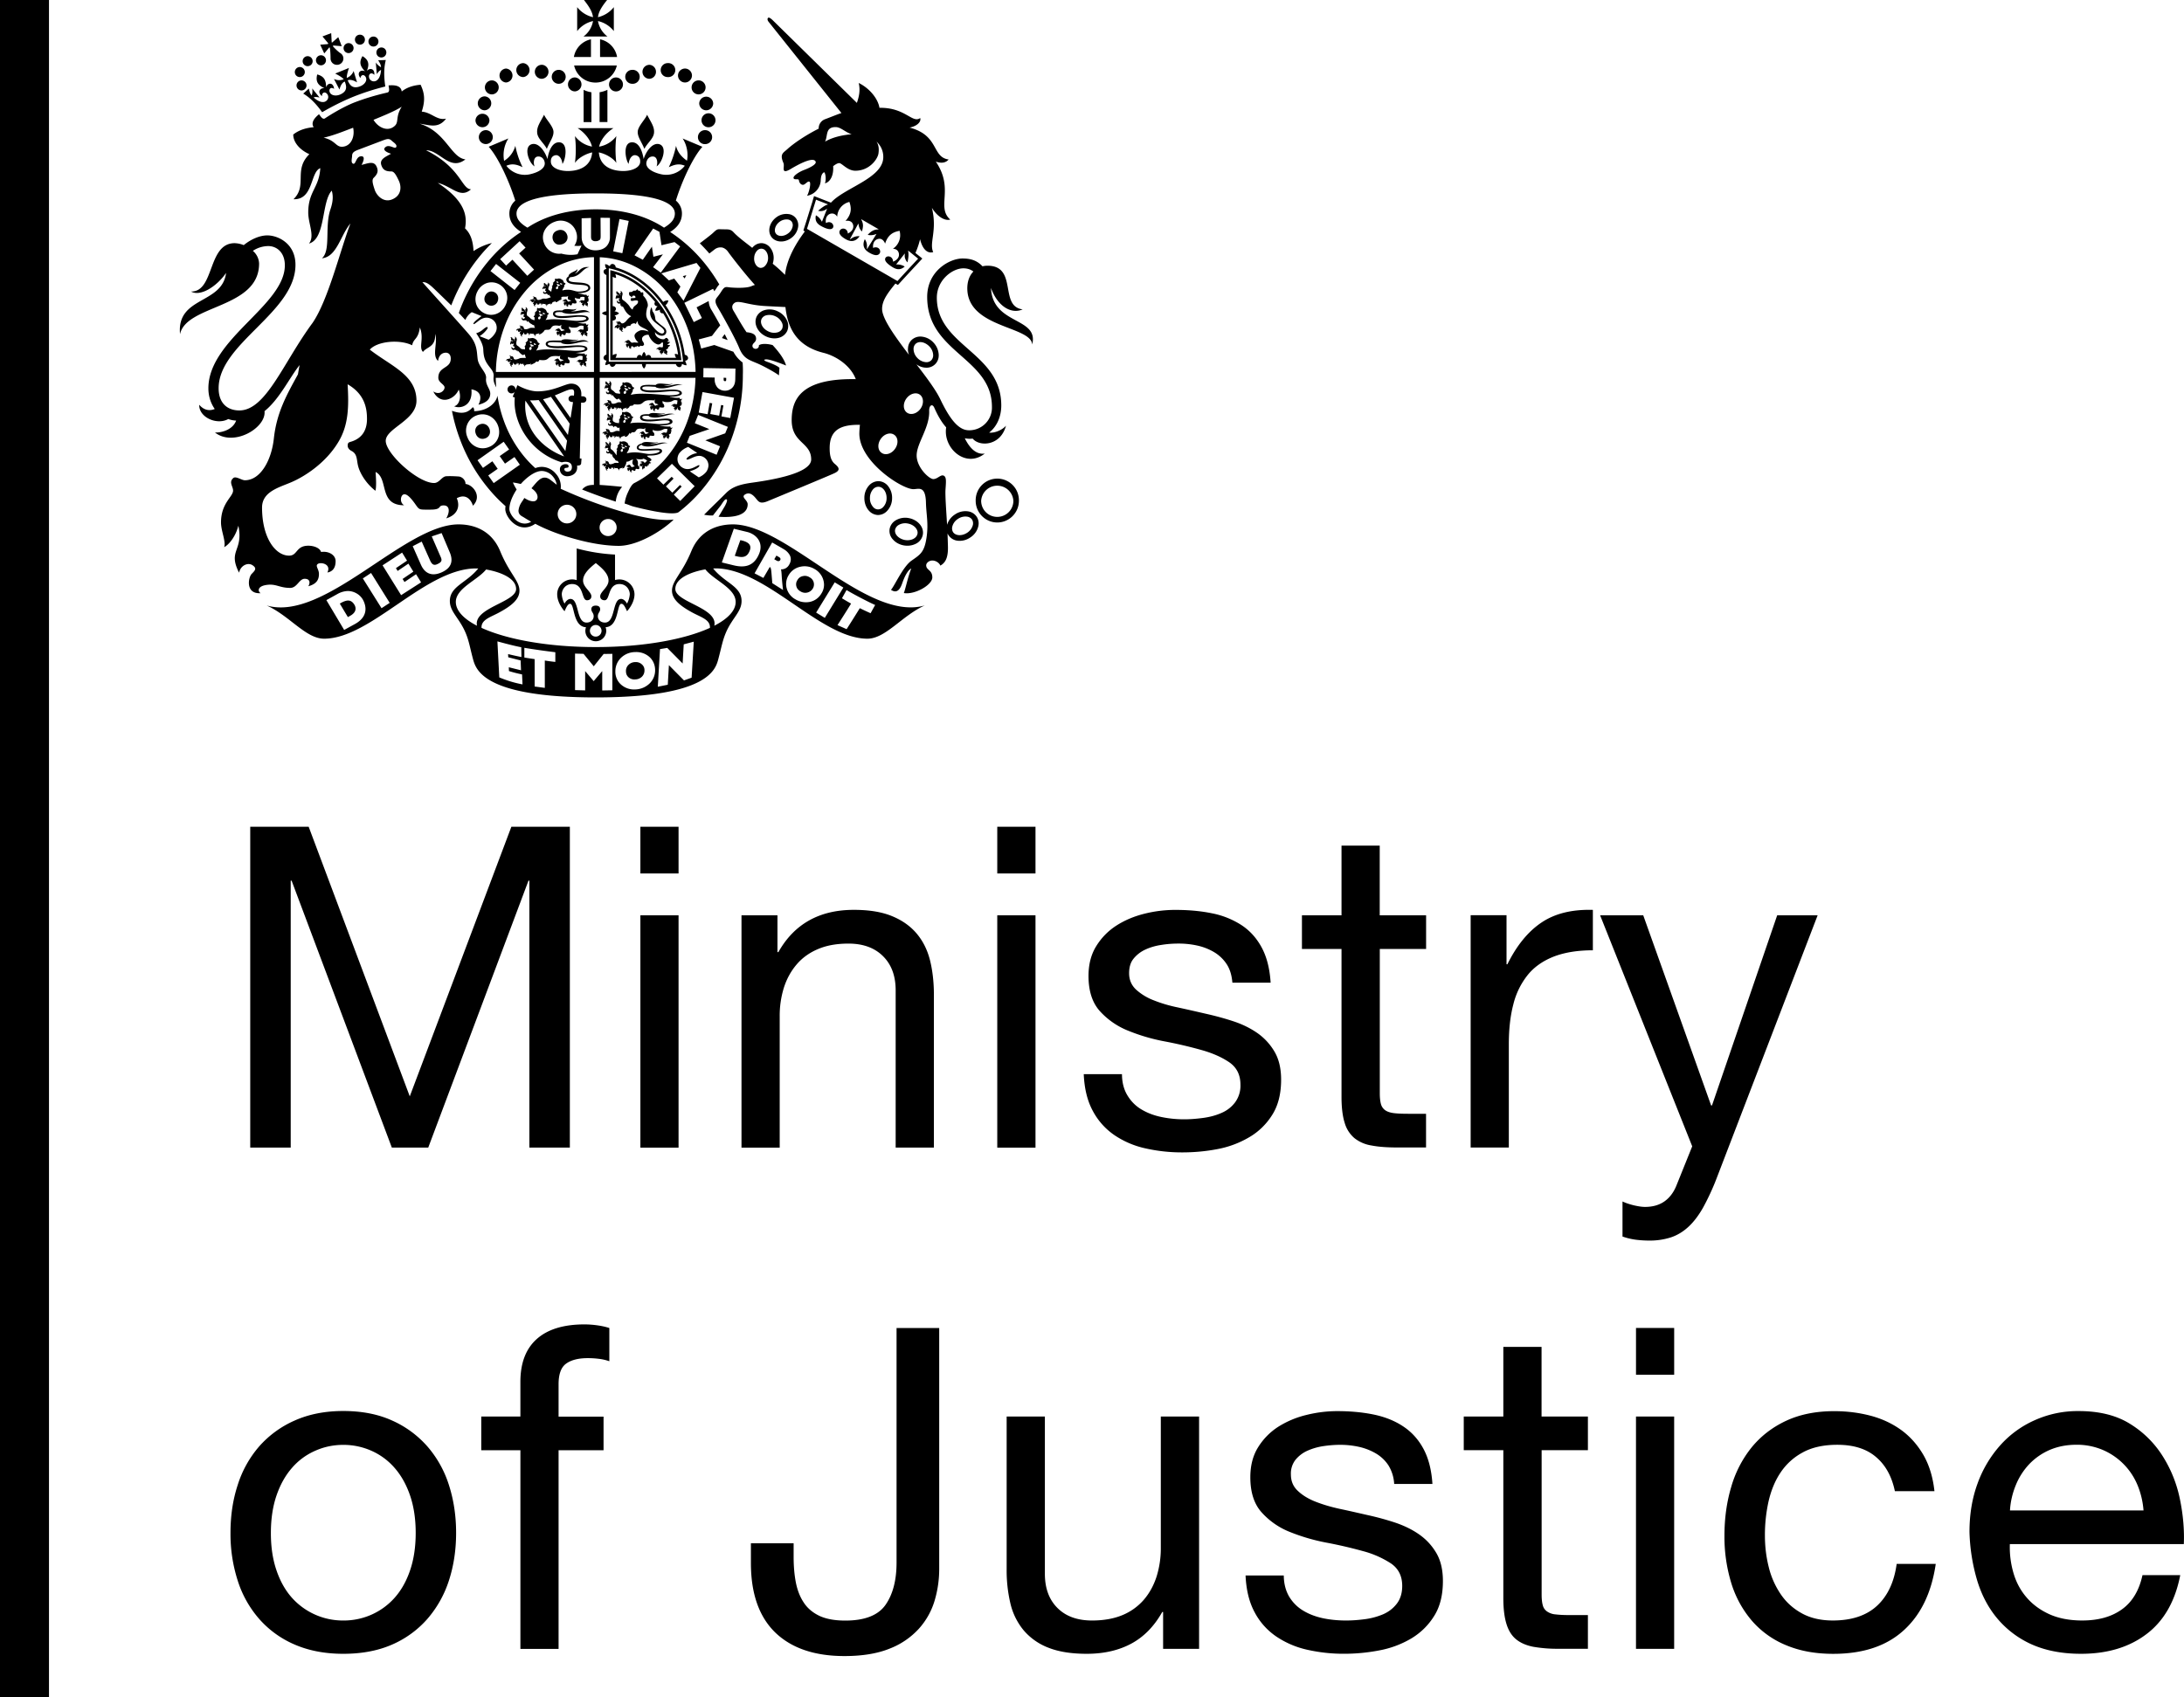
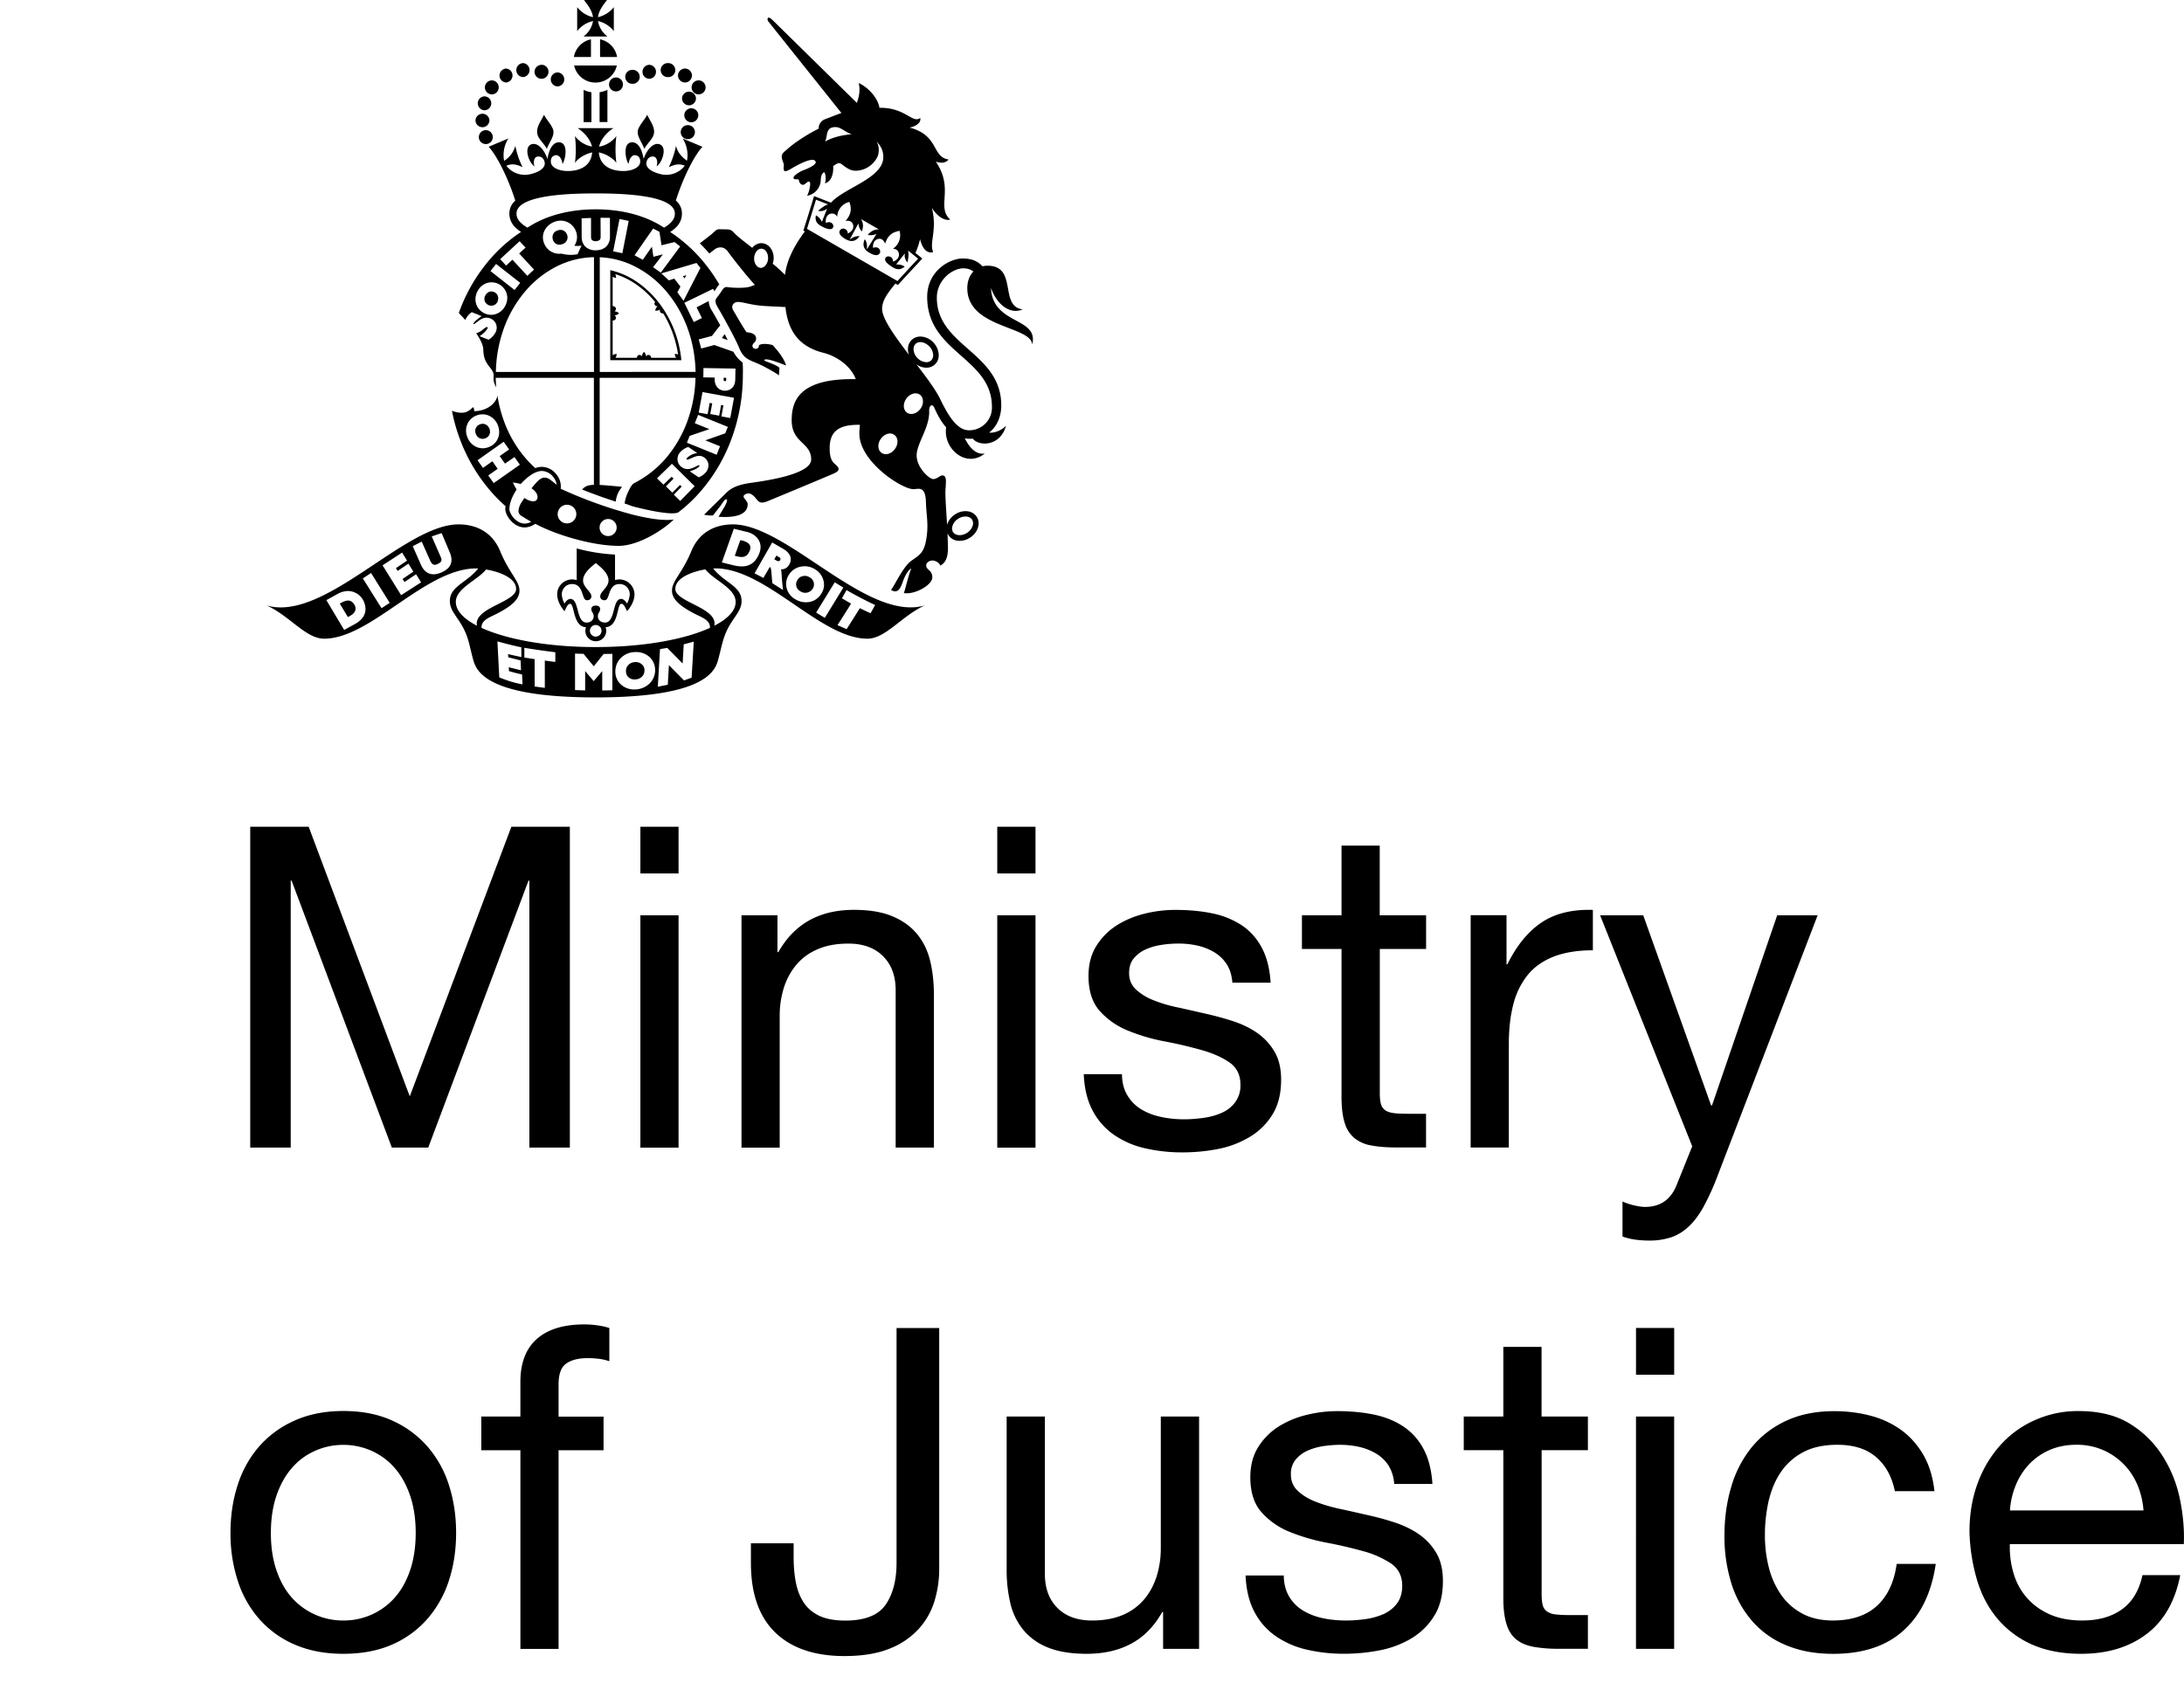
<svg xmlns="http://www.w3.org/2000/svg" width="125" height="97.164" viewBox="12.5 1.418 125 97.164">
-   <path d="M12.5 1.418h2.804v97.164H12.5V1.418zm11.12 18.713l.003-.003-.003.003m28.073 1.597a6.694 6.694 0 00-1.103-2.84.416.416 0 00.163-.267.375.375 0 00-.293.083l-.122-.157c-.715-.905-1.623-1.538-2.597-1.82-.01-.155-.149-.223-.234-.189-.045.01-.085.047-.099.11-.018-.008-.034-.008-.048-.008a.385.385 0 00-.225-.101.373.373 0 00.071.261v.02a.16.16 0 00-.143.079c-.045.073.003.219.143.262v2.081a.386.386 0 00-.255.11.407.407 0 00.255.114v2.251c-.136.037-.19.175-.149.247.023.049.064.088.149.092v.048a.386.386 0 00-.062.212c.071 0 .14-.019.199-.056h.063c.001.078.037.121.088.146.071.036.204-.014.242-.146h1.507a.373.373 0 00.116.26.39.39 0 00.112-.26h1.713c.036.15.179.203.254.164.051-.027.088-.075.088-.164h.036c.069.044.149.07.233.068a.486.486 0 00-.065-.201l-.007-.061c.082-.007.125-.044.146-.095.045-.074-.023-.224-.176-.243m-1.464-3.093a6.512 6.512 0 011.365 3.489h-4.249v-5.346c1.081.21 2.102.868 2.884 1.857" />
  <path d="M51.488 21.961a6.36 6.36 0 00-1.325-3.273 5.482 5.482 0 00-1.223-1.142 4.46 4.46 0 00-1.423-.64l-.088-.021v5.153h4.069l-.01-.077zm-1.493-3.256a.15.15 0 00-.032.136c.019.058.067.107.175.109a.405.405 0 00-.136.252.412.412 0 00.272-.063c-.026.104.013.165.067.197a.161.161 0 00.114.017c.436.709.735 1.528.855 2.365a.391.391 0 00-.188-.04.394.394 0 00.078.225h-1.431c-.004-.078-.046-.136-.101-.156-.062-.022-.124-.012-.195.071a.386.386 0 00-.112-.255.368.368 0 00-.116.255c-.064-.083-.136-.093-.197-.071-.049.021-.092.078-.097.156h-1.224a.425.425 0 00.068-.221.391.391 0 00-.229.072v-1.987c.085 0 .157-.041.178-.099.021-.062.01-.133-.072-.197a.386.386 0 00.259-.116.406.406 0 00-.259-.112c.082-.068.094-.138.072-.196-.021-.056-.093-.104-.178-.102V17.26a.475.475 0 00.191.07.418.418 0 00-.045-.219c.85.26 1.65.819 2.283 1.594" />
-   <path d="M50.689 21.15v-.007c.074-.039.143-.097.166-.158a.171.171 0 01-.173-.024c.061-.038.134.007.062-.109-.069-.112-.121-.114-.197-.036-.069.078-.56-.021-.56-.388l.007.007a.355.355 0 00.153.135c.239.141.468.051.489-.142.018-.204-.175-.297-.388-.471-.088-.078-.16-.14-.211-.19-.068-.146-.003-.274-.19-.534a1.045 1.045 0 00-.062-.23.671.671 0 00.114.778c.202.219.638.432.621.623a.13.13 0 01-.123.109c-.095-.005-.19-.064-.289-.145l-.041-.041h-.003c-.181-.173-.346-.42-.452-.556-.201-.257-.111-.507-.079-.725.144-.196-.088-.599-.221-.696 0 0 .027-.088-.011-.211-.026.027-.088.024-.122.021-.036-.075-.051-.088-.103-.099-.088-.017-.085-.064-.095-.097-.051.043-.068.09-.119.094-.075 0-.105-.003-.133.024-.051.041-.075.058-.153.054-.078-.007-.078.046-.071.105.004.041.007.096.062.119l.023.009.062.078.048-.083c-.004 0-.004 0 0 0 .034-.03.143-.037.163.034.01.054.023.068-.044.08-.068.007-.107.007-.178.01-.044 0-.044.063-.044.102 0 .047.055.073.153.046.097-.024.269-.041.269.041 0 .218-.262.199-.312.465a.4.4 0 01-.144-.136.871.871 0 00-.188-.231c-.05-.058-.121-.11-.181-.157-.09-.047-.094-.092-.094-.18 0-.075.038-.145.033-.219l-.022-.065c-.014-.047-.082-.085-.114-.077a.1.1 0 01.043.077c-.011.014-.021.027-.034.041-.014.024-.024.049.005.078l.005.01-.005.042c-.005.01-.009.005-.012-.007-.018-.051-.044-.129-.092-.136h-.038l.004-.012c0-.051-.064-.101-.133-.032 0 0 .044.008.055.024l-.014.051c-.004.062.037.085.102.087l.018.008c.005.01.005.022.009.027l-.009.008c-.103-.044-.146.003-.146.043v.042c-.03.025-.043.076.025.119 0-.021-.007-.056.022-.063l.014-.007a.17.17 0 00.027.027c.007.002.026 0 .058-.02 0 0 .014-.01.022-.003.012.005.021.014.032.023 0 0 .003.01 0 .017-.068.065-.059.126.032.146-.039.07-.162.036-.153-.071-.087.132.053.245.174.19.003.053 0 .138.021.143 0 0 .007-.029.027-.029l.007.005c0 .042.012.082.058.087-.003-.024-.001-.041.014-.046.021.038.045.068.062.103.055.1.17.36.433.473-.135.078-.229.194-.311.293-.071.073-.178.146-.244.107-.031-.022-.038-.044-.077-.078-.032-.019-.064-.029-.081-.019 0 0-.029.007-.043.014-.048-.019-.119.01-.133.044a.098.098 0 01.089.014l-.004.042c-.003.036.021.07.16.061l.021.005c-.021.024-.044.039-.078.029-.062-.015-.087-.063-.13-.01 0 0-.017.025-.03.038-.004-.005-.009-.005-.009-.005-.06.021-.11.123-.049.167 0-.021.007-.058.044-.083a.167.167 0 00.023.031c.041.061.082.095.174-.039.007-.017.014-.003.014-.003-.007.068-.068.155.016.172l.039.007v.013c.017.077.114.096.153.077a.15.15 0 01-.086-.09c.018 0 .036-.003.038-.007.051-.049-.007-.109.014-.145.007-.013.014-.008.014-.008.023.036.066.095.136.053a.098.098 0 00.058-.085c.089-.036.167-.063.235-.038-.011-.049.041-.112.14-.143.095-.027.141.007.173.036a.418.418 0 01.098-.174c-.013.386.502.378.624.601a.913.913 0 00-.426-.077c-.12.027-.342.14-.374.29-.021.116.099.323.225.412-.149.027-.2-.025-.34.014-.004-.003-.011-.003-.014-.003-.114.014-.137-.192-.271-.143-.016.009-.029.021-.043.032-.051-.001-.126.06-.115.119a.187.187 0 01.092-.051c0 .01-.002.022-.004.034 0 .019.007.043.052.043.03 0 .037-.017.058-.017.01 0 .014.01.014.01 0 .063-.176-.024-.14.127 0 0 .017.031.025.039-.005.048.032.09.107.065 0 0-.043-.031-.036-.053.014.003.032.003.032.003.011 0 .021-.003.024-.026 0 0 0-.003.007-.003l.017.007c0 .019-.01.022-.01.036 0 0 .007.042.014.051-.007.049.071.105.146.049-.021 0-.071-.01-.074-.036.014-.003.023-.009.034-.014a.067.067 0 00.021-.055s.005-.013.012-.013h.038c.019 0 .021.003.023.01.021.031.062.062.109.043.03-.007.042-.024.047-.04l.062.04c-.021-.053.024-.099.145-.017l.085-.068s.118.044.157-.007c.074-.064.035-.068.035-.125-.049-.119-.081-.104-.102-.22-.039-.189.225-.296.377-.267.033.124.205.446.489.54.175.061.25-.135.301-.104.014 0 .028.017.032.036-.012.094.007.182-.016.223-.021.041-.113.007-.18.003-.034-.003-.065.022-.068.032-.055.007-.116.056-.112.114 0 0 .055-.042.097-.046l.004.021c.003.046.046.08.09.075a.083.083 0 00.053-.023c.004-.012.025 0 .014.01-.039.034-.121.107-.053.133l.036.021c-.002.046.032.092.071.099-.016-.024-.019-.036.005-.088h.037c.052.003.027-.092.082-.126h.01c-.017.062-.026.129.021.143l.041.007c.016.041.068.075.133.037-.016-.007-.051-.02-.058-.041l.034-.046c.033-.119-.065-.123-.065-.168 0-.049.116-.017.116-.131 0 0 0-.012-.004-.019.055-.031.107-.068.112-.11a.665.665 0 01-.16-.03m-4.818 2.955l-.103-.003.004-.099c.014-.354-.198-.623-.582-.623-.341 0-.997.442-1.923.442-.392 0-.857-.182-1.15-.354l-.112.272v-.027a.23.23 0 00-.228-.231.229.229 0 10.179.371l-.112.277.119.047c-.133 1.395.867 3.161 2.691 3.709.271-.075.578-.023.578.272 0 .18-.094.259-.253.259-.107 0-.179-.062-.179-.133 0-.126.214-.051.236-.133.027-.116-.044-.16-.172-.16s-.318.079-.318.293c0 .248.197.398.415.398.201 0 .63-.111.568-.613.099.007.211-.01.231-.107l.024-.286-.1-.014.075-3.195.073.003c.117.01.216-.042.229-.17.01-.123-.091-.185-.19-.195m-3.301.248l2.219 3.195c-1.185-.435-2.365-1.529-2.219-3.195m2.29 2.889l-2.025-2.906c.165.005.33 0 .497-.017l1.623 2.328c-.037.224-.071.428-.095.595m-1.279-2.969c.156-.036.31-.085.452-.138l1.072 1.535c-.031.221-.068.439-.101.65l-1.423-2.047zm1.766-.205l-.078-.009c-.101-.007-.218.041-.229.168-.01.126.082.196.196.204l.061.007-.141.909-.902-1.293c.426-.167.765-.346.946-.346.147-.001.181.062.147.36m.263-5.87c.447.002.672-.145.672-.284 0-.5-1.235-.19-1.235-.493 0-.048.038-.092.092-.134.623-.041.65-.49 1.089-.574-.534-.075-.612.344-.835.364a.299.299 0 00.162-.257c-.112.146-.354.16-.487.327-.021.029-.03.064-.021.088-.081.053-.133.112-.133.182 0 .471 1.255.148 1.255.49 0 .116-.217.201-.561.201-.259 0-.445-.184-.922-.063 0-.079.16-.233.101-.305.042-.021.078-.056.078-.099a.156.156 0 00-.09-.036c.012-.027-.007-.051-.027-.07-.004-.005-.014-.056-.025-.068a.523.523 0 00-.111-.069c-.054-.034-.088-.034-.11-.034-.016-.009-.062.008-.071.008-.029-.003-.058-.003-.062.033a.11.11 0 00-.087-.04c-.023.042-.027.073-.01.136-.046.002-.099.118-.136.107.015.032.03.041.037.044-.036.068-.048.146-.092.151a.056.056 0 00.037.038c-.042.101-.06.228-.068.282h-.003a.546.546 0 00-.096-.078c-.076-.041-.074-.075-.061-.148.01-.063.054-.119.061-.177l-.014-.055c-.007-.039-.062-.07-.097-.06.016.01.034.024.032.06l-.034.027c-.021.022-.033.047-.01.068l.003.012s-.003.02-.01.032c-.007.008-.007 0-.007 0-.012-.048-.027-.111-.068-.116l-.032-.003v-.005c.011-.046-.039-.083-.11-.029l.036.003c0 .03-.013.058-.013.058-.01.049.025.072.08.072 0 0 .016.003.018.01v.017c.003.014 0 .012-.007.003-.085-.036-.128 0-.137.041l-.007.027c-.035.025-.046.064.007.1 0-.014.004-.041.029-.047l.014-.007c.003.008.012.015.021.021.007.003.023.003.055-.014.01-.007.013-.007.021 0l.025.017c.007.003.004.006.004.006-.075.058-.075.112.007.126l.012.007c-.029.109-.172.085-.146-.012-.104.112.03.206.149.146l.011-.005c.003.024.01.039.035.044 0 0 .007-.022.026-.022.005 0 .005.009.005.009 0 .034.005.066.044.066-.003-.017.007-.034.007-.034.03 0 .062.082.126.15-.09.039-.182.066-.275.085-.027 0-.172-.017-.222.01-.067.039-.243.102-.296.032-.016-.029-.007-.049-.034-.085a.09.09 0 00-.053-.048s-.027-.003-.042 0c-.029-.038-.092-.038-.119-.014.023.003.048.007.067.039-.01.014-.017.033-.02.038-.014.024-.004.06.106.099 0 0 .013.01.006.014a.056.056 0 01-.062-.003c-.041-.034-.048-.085-.101-.053l-.036.017-.015-.002c-.043-.005-.121.051-.089.109.009-.013.025-.041.062-.051.003.017.01.032.01.032.011.062.036.105.153.027.012-.007.012.003.007.012-.027.046-.105.094-.042.128 0 0 .014.019.026.027l-.007.009c-.01.064.059.11.098.107a.129.129 0 01-.036-.099.076.076 0 00.031.01c.056-.021.033-.09.061-.109 0 0 .014 0 .018.01.003.027.017.088.081.082.065-.008.096-.058.085-.097 0 0 0-.003.011-.003a.072.072 0 01.032.071.121.121 0 00.05-.048c.012.034.015.077-.034.116.034-.01.095-.039.11-.11a.143.143 0 00.019.024l.011.007c.044.01.088.01.132-.002l.009.002c-.009.034-.009.06.005.071 0 0 .018-.036.027-.036.019 0 0 .066.038.105.017-.167.105-.099.209-.167.014-.01.016-.003.012.007-.007.019-.021.044-.044.053.037 0 .129-.036.129-.099 0 0 .032-.034.068-.053.037.007.095-.015.115-.054.007.017.024.064-.003.076.108.01.225-.114.266-.124.238-.046-.146-.219.337-.192a.226.226 0 00.138-.047c-.036.068-.039.214.035.225.034.007.099.03.126.056.004.007.004.012-.007.012a.412.412 0 00-.101.024c-.115.077-.115-.17-.236-.121l-.027.019c-.058.005-.119.058-.105.109.013-.009.036-.039.075-.041l-.003.022c0 .02.003.041.044.041.023 0 .03-.015.046-.015l.014.015c0 .048-.149-.025-.117.102l.021.041c-.004.036.023.071.092.049-.011-.009-.034-.025-.031-.041h.027s.016 0 .021-.019l.004-.008c.007 0 .01.001.013.008l-.006.031.01.036c-.007.047.062.099.126.051-.018-.003-.062-.014-.064-.036l.03-.012c.012-.007.016-.024.016-.042l.012-.009s.023 0 .034-.005c.015-.003.021.005.021.005.015.032.047.06.095.041.082-.031.014-.102.078-.111.011-.003.032-.008.048 0 .062.017.155.01.174-.017.014-.034.01-.143-.064-.184-.036-.017.007-.064-.031-.124.065.031.14.06.235.06.175 0 .007-.031.085-.075a.277.277 0 01.207-.021c.024 0 .041.01.038.039-.021.093.01.099-.014.14-.018.037-.092.007-.14.003a.087.087 0 00-.055.019c-.044.015-.092.053-.092.102.018-.007.044-.034.078-.036l.004.019c0 .034.03.063.064.062a.056.056 0 00.044-.021c.007-.009.024 0 .014.007-.032.025-.097.09-.044.107l.03.019c0 .037.029.073.058.076-.013-.019-.017-.03.002-.071l.032.001c.036.003.022-.076.062-.102l.01.005c-.017.044-.026.097.02.11l.032.005c.01.034.049.058.105.032-.014-.005-.041-.022-.041-.022a.191.191 0 01.017-.051c.031-.099-.046-.099-.046-.14 0-.044.089-.013.089-.105 0 0-.007-.044-.036-.054l-.003-.005c.027 0 .051.005.068-.034-.068.007-.05-.049-.059-.088l.004-.017c.021-.017.037-.042.03-.095-.021.029-.095.061-.108 0 0 0-.004-.048-.072-.036-.112.01-.17-.049-.388-.068-.026-.013-.037-.024-.015-.025m-1.141-.626c-.017.036-.058.056-.092.024-.03-.029.003-.038-.034-.101l.126.077m.082.226s-.014-.037-.036-.039c-.021-.007-.021.014-.007.044-.032-.012-.058-.029-.068 0-.017.024-.01.039.011.06 0 0 0 .037-.011.06-.012.025-.046.066-.088.046-.041-.025-.036-.071-.025-.097.017-.027.025-.049.037-.049.027.003.041 0 .051-.029.007-.027-.021-.042-.041-.061.024-.003.038-.021.024-.031-.014-.017-.043.01-.046-.003-.009-.014.014-.025.014-.025.021-.019.032-.014.046-.003l.115.053c.018.008.027.015.027.034 0 .009.007.035-.003.04m.064-.085c-.043 0-.064-.061-.055-.095.022.01.107.042.149.058-.066.013-.053.037-.094.037m-1.705 1.973c-.048-.037-.102-.107-.184-.158-.078-.044-.078-.085-.075-.173.004-.073.041-.138.041-.206 0 0-.01-.044-.017-.061-.011-.051-.075-.083-.109-.075a.093.093 0 01.041.075c-.01.012-.021.023-.03.036-.021.024-.029.051-.009.073l.009.019-.009.034c-.004.014-.007.007-.007.007-.017-.062-.039-.129-.085-.14h-.036l.004-.01c.003-.053-.053-.095-.121-.032 0 0 .039.005.046.024-.003.019-.014.049-.014.049-.007.061.032.078.092.078l.016.012c.003.009.007.017.007.026l-.007.008c-.094-.044-.136.001-.142.038v.041c-.037.024-.046.072.013.107 0-.016 0-.049.025-.06l.014-.007c.01.014.023.022.023.022s.027.007.058-.015c.011-.007.016-.007.016-.007l.035.029v.014c-.067.064-.061.124.021.14.016.003.02.007.02.007-.02.127-.172.107-.155-.01-.096.136.051.235.17.172.009-.009.014-.002.014-.002.007.027.018.046.036.046 0 0 .01-.027.028-.027.006 0 .006.006.006.006 0 .038.012.077.054.082-.003-.022 0-.044.018-.044.021 0 .071.087.165.145.081.034.133.114.186.065-.011.08.067.173.046.173-.024 0-.238-.015-.293.014-.078.039-.271.112-.328.034-.018-.034-.011-.056-.036-.097-.017-.032-.044-.051-.062-.051h-.044c-.034-.034-.105-.041-.133-.017.024.007.052.01.075.049a.222.222 0 00-.021.037c-.019.031-.009.07.116.111 0 0 .017.012.005.017-.019.01-.043.017-.07-.01-.046-.034-.051-.088-.108-.051 0 0-.024.007-.039.017l-.009-.005c-.056-.005-.143.06-.103.123a.103.103 0 01.065-.053l.007.032c.021.07.042.119.173.036.016-.014.016 0 .009.005-.032.055-.115.107-.048.146 0 0 .016.017.032.029l-.007.005c-.015.078.065.133.105.127a.12.12 0 01-.037-.109l.034.012c.062-.025.037-.1.068-.125h.017c.005.041.016.109.096.104.067-.008.102-.061.095-.104l.007-.003c.024.014.044.036.036.075.008-.007.042-.024.051-.051.016.034.019.082-.029.126.029-.008.103-.042.119-.123l.027.041.004-.007c.048.01.101.009.149-.005l.007.005c-.007.036-.007.063.007.078 0 0 .021-.041.034-.041.017 0-.004.075.041.119.014-.188.112-.111.231-.188.014-.007.014-.003.014-.003-.011.031-.024.058-.052.072.13.032.329-.167.357-.249.053-.003.101-.014.123-.014.367.036.112-.328.7-.226.038.007.109-.034.144-.062-.043.077-.043.233.037.25a.465.465 0 01.136.058c.011.008.002.014.002.014-.053.007-.105.021-.121.024-.118.09-.125-.181-.258-.129 0 0-.031.017-.038.024-.054 0-.124.062-.112.117.018-.014.045-.039.089-.048l-.004.027c-.003.022.004.048.052.048.025 0 .03-.016.048-.016.01 0 .02.005.02.005 0 .061-.17-.017-.136.117l.023.044c-.003.039.027.083.103.056-.014-.005-.039-.029-.034-.044l.03.002s.02-.007.022-.024l.007-.007c.011 0 .014.007.014.007l-.01.034.012.044c-.005.055.069.105.141.055-.017-.003-.062-.017-.071-.038l.036-.012c.012-.01.017-.029.017-.051 0 0 .007-.015.014-.015l.034-.002c.019-.001.023.007.023.007.018.036.055.063.105.044.092-.031.014-.105.089-.121.01-.006.034-.006.05 0 .067.017.171.014.19-.019.021-.038.012-.162-.065-.206-.042-.024.006-.075-.039-.14.079.037.16.064.264.064.192 0 .24-.025.325-.082.098-.056.199-.029.231-.022.024.005.048.015.034.044-.017.102.017.109-.007.157-.017.037-.103.003-.16.001a.075.075 0 00-.055.021c-.051.017-.105.065-.105.114.02-.012.052-.038.093-.044v.024c.007.068.081.09.122.044 0 0 .027 0 .014.009-.037.03-.105.099-.05.119.006 0 .02.012.036.019-.003.042.027.085.062.09-.016-.024-.018-.038.003-.083l.031.001c.044.007.026-.082.071-.109.01-.003.012 0 .012 0-.017.051-.025.112.016.125l.037.01c.012.037.058.063.115.037 0 0-.044-.023-.054-.042a.142.142 0 00.032-.041c.032-.105-.057-.107-.057-.15 0-.053.099-.015.099-.121 0-.029-.014-.055-.04-.065h-.004.004c.03 0 .059.003.069-.037-.073.005-.05-.055-.062-.101-.003-.007-.003-.01.005-.014.024-.022.041-.054.034-.112-.023.036-.108.078-.115.007 0 0-.004-.056-.082-.039-.126.012-.218-.017-.456-.038.276 0 .678-.07.678-.226 0-.129-.14-.209-.559-.209-.418 0-1.361.157-1.361-.078 0-.112.183-.107.405-.097a.164.164 0 00.092.048c.539.158 1.174-.126 1.497-.034-.381-.291-.7.01-1.11-.077.236 0 .317-.069.335-.134-.19.123-.543-.061-.764.073a.208.208 0 00-.036.029c-.296-.01-.536-.01-.536.19 0 .417 1.121.17 1.472.17.349 0 .426.036.426.104 0 .101-.351.128-.548.128-.303 0-1.219-.164-1.776-.046.046-.09.143-.208.089-.276.053-.022.088-.064.088-.105-.03-.032-.068-.041-.101-.051.016-.024-.005-.051-.025-.072-.005-.007-.021-.064-.03-.071-.022-.017-.062-.055-.123-.083-.061-.034-.102-.034-.126-.037-.013-.003-.067.012-.074.012-.031 0-.068 0-.071.031a.183.183 0 00-.096-.041.178.178 0 00-.014.151c-.048.003-.104.131-.149.116.021.038.034.049.046.051-.039.076-.057.163-.107.168.032.039.051.056.068.058-.007.061-.007.116-.011.164l-.092-.031-.088-.037zm.657-.377a.673.673 0 00.163.064c-.077.017-.058.041-.107.041-.046-.005-.064-.061-.056-.105m-.102-.055c-.021.041-.064.071-.104.036-.036-.036.003-.042-.039-.112a.48.48 0 00.143.076m-.156.337c.017-.027.028-.046.044-.046.027 0 .041-.01.051-.036.014-.034-.017-.048-.044-.066.03-.009.044-.022.03-.038-.02-.017-.049.009-.056-.007-.005-.01.017-.019.027-.027.016-.019.025-.014.039 0l.133.058c.021.01.028.017.028.036 0 0 .007.039-.008.042-.018.003-.014-.037-.039-.042-.02-.005-.02.017-.006.046-.032-.007-.061-.025-.076.005-.014.027-.007.042.012.063.011.017 0 .039-.012.068-.01.032-.046.071-.096.048-.048-.02-.041-.075-.027-.104m.343.735l.003-.007-.003.007m-.476 1.795l.064-.017-.003.027c.12.007.104-.109.152-.107.687.093.293-.292 1.1-.214.036.005.051-.021.089-.046-.045.075-.045.208.037.221.035.007.11.03.14.064l-.009.01a.317.317 0 00-.11.027c-.124.078-.128-.189-.259-.136 0 0-.027.022-.037.025-.053 0-.125.065-.111.118a.125.125 0 01.087-.042l-.005.02c0 .024.005.048.051.048.029 0 .032-.014.05-.014.012 0 .015.007.015.007 0 .053-.161-.025-.132.117l.028.041c-.007.039.027.082.103.062-.014-.01-.041-.029-.038-.051a.187.187 0 00.036.003s.014-.007.017-.021l.009-.01.014.01s-.01.021-.01.034l.014.044c-.009.046.067.103.143.055-.022-.008-.068-.015-.075-.044a.098.098 0 00.034-.007.085.085 0 00.017-.051c.004-.014.009-.014.014-.014l.034-.003c.019-.003.022.003.025.01.018.038.055.061.107.044.089-.036.011-.112.082-.126a.114.114 0 01.058 0c.068.017.17.014.188-.017.022-.038.011-.165-.067-.204-.039-.024.003-.079-.036-.14a.62.62 0 00.261.061c.193 0 .239-.029.324-.082a.31.31 0 01.235-.022c.023 0 .044.019.037.051-.021.099.007.109-.014.15-.019.044-.102.01-.156.003-.034 0-.06.021-.06.021-.049.022-.104.058-.101.119a.189.189 0 01.085-.051l.004.022c.007.072.085.092.122.043.011-.003.024 0 .018.01-.038.032-.109.097-.052.122l.036.017c-.002.041.03.087.06.094-.01-.022-.014-.041.003-.082h.036c.044 0 .025-.083.068-.112 0 0 .015 0 .01.007-.014.047-.023.109.022.119 0 0 .019.01.035.01.009.036.06.065.114.034a.192.192 0 01-.049-.042c-.002-.015.015-.039.015-.039.031-.107-.054-.107-.054-.15 0-.051.099-.017.099-.123 0 0-.007-.049-.043-.063l-.003-.003c.028 0 .058.003.074-.034-.074 0-.053-.065-.06-.105-.005-.003-.005-.007.004-.019.021-.014.037-.046.034-.107-.027.036-.109.078-.119.003 0 0-.007-.051-.082-.038-.126.016-.216-.014-.456-.036.245-.014.681-.068.681-.225 0-.126-.143-.208-.562-.208s-1.705.153-1.705-.082c0-.15.438-.09.759-.08.011.021.039.041.092.06.538.15 1.106-.213 1.487-.082-.305-.271-.701.03-1.107-.053.236-.003.485-.053.507-.116-.188.121-.715-.083-.934.054l-.027.021c-.403.007-.896-.046-.896.196 0 .418 1.467.173 1.821.173.352 0 .425.036.425.104 0 .099-.351.121-.548.121-.323 0-1.694-.18-2.24-.014.035-.095.166-.235.106-.303.043-.024.085-.062.085-.109a.208.208 0 00-.104-.048c.019-.025-.003-.054-.025-.073-.007-.005-.017-.063-.03-.07-.021-.017-.062-.058-.119-.085-.063-.032-.104-.032-.124-.036-.02-.007-.072.014-.079.01-.032-.007-.064-.007-.071.034a.146.146 0 00-.097-.042.214.214 0 00-.017.149c-.045.005-.103.126-.146.112.021.038.035.056.044.06-.037.072-.055.16-.103.164a.197.197 0 00.045.051.737.737 0 00-.016.125l-.042-.017h-.068a.392.392 0 00-.068-.014c-.064-.003-.115-.112-.231-.179-.08-.049-.081-.092-.081-.179 0-.071.033-.136.03-.206l-.022-.062c-.014-.041-.074-.083-.11-.073a.1.1 0 01.044.075l-.032.034c-.015.026-.025.051 0 .079.007.005.007.01.007.01s0 .023-.007.039c0 .014-.007.003-.007.003-.019-.058-.041-.131-.094-.136h-.03l.002-.012c0-.053-.06-.094-.124-.036.017 0 .042.007.051.026-.005.017-.011.034-.014.049-.004.058.037.082.096.082l.017.005c0 .01.003.021.003.021l-.003.016c-.096-.041-.136 0-.136.042 0 0-.004.027 0 .037-.034.026-.04.077.021.116 0-.017-.003-.053.021-.056l.012-.007c.011.007.018.014.027.021.011.007.027.003.055-.014 0 0 .014-.007.023 0l.02.007c.019.014.015.017.008.024-.062.064-.055.123.034.136l.014.01c-.007.129-.163.107-.156-.014-.085.136.064.238.184.17 0 0 .007 0 .01.007.004.021.021.038.039.041 0 0 .006-.021.026-.021h.006c.004.039.018.075.059.085-.007-.029 0-.051 0-.051.037 0 .122.163.292.258.031-.01.079-.01.096-.051 0 .014.017.031.037.041.006.079.06.174.041.174-.027 0-.293-.01-.347.021-.078.037-.271.112-.327.032-.021-.032-.014-.055-.041-.097-.021-.034-.039-.049-.06-.049h-.047c-.036-.037-.104-.041-.128-.019.023.007.049.012.071.051l-.017.036c-.022.027-.009.068.108.11a.046.046 0 01.021.014c-.03.01-.053.014-.08-.003-.046-.036-.053-.088-.11-.058a.084.084 0 01-.036.019s-.012 0-.015-.003c-.053-.007-.14.06-.103.124 0 0 .027-.042.071-.056 0 .017.007.034.007.034.011.068.039.119.171.027.012-.003.012.012.003.015-.027.049-.11.105-.043.146l.029.023-.007.014c-.014.068.064.123.107.119a.134.134 0 01-.039-.109l.034.019c.064-.029.037-.107.071-.129h.017c.004.039.018.107.092.102.065-.007.103-.065.096-.105 0 0 0-.007.007 0 .025.01.041.039.035.075a.125.125 0 00.053-.054.1.1 0 01-.03.125c.03-.006.104-.041.119-.119.014.008.021.022.027.037l.003-.003c.05.01.101.009.146-.008.007 0 .012.008.012.008-.008.031-.008.06.006.079.001-.007.021-.041.032-.041.021 0-.002.075.041.116.017-.184.234-.094.352-.165.012-.01.016-.007.016-.007a.14.14 0 01-.055.071c.036.003.087-.021.133-.046.064-.03.2-.092.19-.135m-.225-1.118c-.022.038-.068.068-.105.034-.034-.038.007-.041-.037-.111a.96.96 0 00.142.077m.089.254c-.014.007-.014-.037-.038-.041-.021-.003-.021.022-.007.047-.034-.01-.064-.027-.08.003-.012.027-.005.048.013.068.01.01.003.03-.009.064-.014.031-.05.075-.094.051-.037-.026-.05-.072-.027-.109.014-.027.024-.051.039-.051.029.003.043-.003.053-.034.012-.032-.021-.044-.046-.061.032-.01.046-.027.032-.044-.019-.014-.051.019-.054 0l.025-.034s.021-.007.039 0l.133.064c.017.01.027.014.027.034a.136.136 0 00.003.037m.062-.083c-.048-.003-.066-.064-.059-.11a.595.595 0 00.164.066c-.074.013-.058.044-.105.044m8.371 3.185s0-.015.006-.019c.024-.017.041-.049.041-.107-.023.034-.112.079-.115.007 0 0-.004-.058-.08-.041-.128.01-.25-.017-.488-.036-.014 0-.023-.01 0-.017.289-.016.681-.051.681-.208 0-.129-.144-.211-.56-.211-.419 0-1.707.153-1.707-.082 0-.146.436-.09.756-.078.015.024.044.042.094.056.539.155 1.153-.249 1.481-.157-.426-.149-.69.112-1.099.022.237 0 .488-.048.503-.112-.19.122-.711-.082-.929.054a.11.11 0 00-.037.034c-.398-.007-.882-.055-.882.182 0 .413 1.465.173 1.817.173.351 0 .425.038.425.105 0 .099-.347.127-.544.127-.33 0-1.698-.185-2.242-.02.03-.092.163-.235.1-.303.053-.023.089-.061.093-.107a.17.17 0 00-.107-.042c.019-.029-.004-.058-.025-.079-.006-.007-.016-.061-.029-.068a.548.548 0 00-.122-.088c-.062-.029-.103-.025-.123-.038a.295.295 0 00-.071.01c-.034 0-.071 0-.078.036a.18.18 0 00-.096-.044c-.023.047-.027.085-.012.149-.049 0-.104.133-.151.119.021.034.034.046.048.049-.041.077-.058.165-.107.168.032.039.05.058.068.058l-.011.127-.071-.024c-.029-.003-.062-.003-.062-.003-.025-.007-.046-.007-.071-.014-.068-.003-.117-.112-.231-.175-.08-.053-.083-.092-.083-.18 0-.068.035-.136.028-.201 0 0-.012-.051-.021-.068-.014-.043-.075-.082-.11-.075.021.017.04.036.047.075-.019.013-.032.037-.035.037-.018.021-.022.049.003.075.007.003.007.01.007.01a.134.134 0 01-.007.04h-.01c-.018-.056-.044-.128-.085-.131-.009-.003-.031-.003-.031-.003l-.003-.008c0-.053-.062-.099-.126-.034 0 0 .041.003.051.024-.007.017-.01.032-.014.048-.007.058.036.082.092.082.016 0 .021 0 .022.014l.009.019c.003.014-.004.01-.011.01-.095-.044-.136 0-.14.042l.002.038c-.035.023-.039.075.022.11 0-.014-.004-.046.021-.056l.014-.005.025.025s.021 0 .058-.025l.014-.003.036.029.003.014c-.068.058-.055.123.029.136l.012.02c-.007.123-.163.096-.153-.02-.085.132.068.235.181.17h.015c.007.022.018.041.039.044-.003-.01.007-.029.024-.029.012 0 .012.009.012.009.002.038.01.078.053.085-.007-.025 0-.047.016-.047.023 0 .099.17.267.265-.003-.014.068-.044.107-.061a.098.098 0 00.053.075l.032-.014c-.01.078.083.16.068.16-.029 0-.186-.017-.242.01-.079.044-.269.112-.328.037-.021-.029-.017-.058-.037-.097a.106.106 0 00-.063-.055h-.044c-.034-.034-.105-.039-.131-.014.023.003.053.01.075.048-.007.012-.016.024-.02.036-.019.029-.012.068.112.112l.02.01c-.031.017-.057.021-.082-.003-.05-.031-.053-.088-.109-.055l-.039.019h-.019c-.052-.005-.135.06-.099.124.007-.017.027-.049.064-.053l.014.031c.01.071.037.116.167.031.017-.007.015.003.008.006-.028.058-.112.109-.044.152l.025.02-.003.017c-.011.068.064.123.106.119a.117.117 0 01-.039-.109c.014.007.031.01.031.01.064-.021.037-.099.074-.121h.014c.007.039.018.107.096.102.067-.01.099-.062.092-.102 0 0 0-.01.007-.01.028.021.048.041.037.078a.145.145 0 00.053-.051c.012.034.019.085-.032.129.03-.01.105-.044.117-.129a.147.147 0 01.029.044l.003-.005a.29.29 0 00.146-.007c.011 0 .011.003.011.003-.007.036-.007.064.01.083 0-.015.019-.044.03-.044.021 0-.003.078.041.119.018-.188.116-.109.233-.188.012-.006.016-.006.01.007a.105.105 0 01-.049.062c.041.036.211-.075.211-.14 0-.021.064-.024.122-.036.116.007.103-.09.15-.08.688.087.292-.299 1.099-.221.039.009.057-.042.089-.071-.039.071-.043.236.037.253a.306.306 0 01.14.055s.003.013-.003.017c-.05.003-.1.017-.112.031-.13.082-.13-.189-.263-.14l-.03.019c-.062.01-.133.071-.119.124a.154.154 0 01.083-.049v.027c0 .024.009.044.05.044.028 0 .035-.015.051-.015.014 0 .014.008.014.008 0 .063-.163-.019-.129.118 0 0 .015.036.023.044-.009.04.03.085.105.058-.019-.009-.043-.029-.037-.048h.03c.01 0 .017-.003.021-.02 0 0 .003-.007.01-.007l.014.007c0 .017-.012.02-.012.034 0 0 .011.041.016.044-.009.049.068.105.141.053-.021-.003-.067-.014-.072-.034.015-.01.033-.014.033-.021 0 0 .018-.025.018-.044 0-.014.008-.017.008-.017h.029c.027 0 .034.003.037.007.014.036.052.061.103.044.089-.034.01-.109.085-.119a.074.074 0 01.055 0c.069.013.17.013.187-.024.021-.032.011-.158-.064-.204-.044-.017.005-.075-.037-.14.075.031.153.064.26.064.189 0 .252-.029.343-.078.1-.064.204-.032.234-.025.022.003.041.015.032.044-.028.102 0 .111-.023.16-.022.038-.104.003-.158 0-.034 0-.06.021-.063.034-.047.003-.106.049-.106.105.017-.014.049-.044.092-.044v.022c0 .065.071.088.117.042.009-.007.025 0 .016.012-.043.027-.119.092-.062.117l.032.017c-.005.038.022.087.056.09-.01-.022-.014-.038.009-.079h.036c.042 0 .03-.086.078-.112 0 0 .014 0 .01.003-.021.048-.034.109.011.123 0 0 .019.003.032.01.012.034.055.062.115.034-.019-.007-.044-.021-.049-.039l.034-.041c.039-.107-.048-.11-.041-.153.003-.048.099-.017.108-.119a.067.067 0 00-.037-.06l-.006-.002h.001c.029 0 .057.007.073-.036-.092-.005-.062-.066-.068-.111m-3.022-.779a.658.658 0 00.164.065c-.072.017-.053.042-.103.042-.05-.002-.068-.068-.061-.107m-.1-.051c-.022.037-.066.068-.104.034-.035-.037.004-.041-.041-.109.045.022.123.072.145.075m-.155.334l.025-.051c.046.003.062-.003.07-.036.013-.032-.021-.042-.048-.063.032-.012.048-.022.032-.036-.018-.017-.046.01-.055-.003-.007-.014.016-.021.029-.031.014-.015.023-.015.039-.007l.129.063c.018.012.032.019.032.038-.003.01.004.036-.012.039-.016.005-.01-.039-.035-.042-.021-.003-.021.017-.004.047-.036-.008-.064-.025-.082.007-.01.027-.01.042.014.06.009.019 0 .041-.01.068-.014.036-.048.075-.096.047-.051-.015-.042-.07-.028-.1m1.422 1.367c.014.027.041.049.1.066.512.146 1.097-.235 1.412-.15-.409-.139-.662.107-1.05.022.226 0 .466-.044.478-.107-.177.116-.677-.078-.888.051a.2.2 0 00-.031.027c-.211-.006-.514-.01-.514.182 0 .395 1.068.164 1.402.164.255 0 .296.037.296.099 0 .094-.381.116-.571.116-.29 0-1.162-.15-1.691-.044.041-.085.136-.195.085-.26.048-.021.082-.058.085-.1a.155.155 0 00-.099-.043c.014-.025-.005-.051-.023-.071-.007-.01-.018-.061-.029-.068-.017-.014-.06-.051-.117-.079-.058-.032-.096-.032-.119-.037l-.071.015c-.031-.005-.065-.005-.066.031-.022-.027-.06-.038-.094-.041a.193.193 0 00-.014.143c-.048.003-.097.119-.14.112.017.031.03.042.043.047-.039.072-.057.157-.103.16l.043.042a.564.564 0 00-.027.15l-.045-.017h-.023c-.062-.007-.099 0-.207-.062-.082-.042-.082-.085-.082-.163 0-.071.03-.133.027-.197 0 0-.011-.046-.018-.056-.014-.048-.071-.083-.105-.072.018.014.036.027.045.072-.016.008-.026.019-.036.03-.016.021-.022.048 0 .072l.01.01s-.003.024-.01.041h-.007c-.016-.051-.036-.123-.087-.129l-.03-.003v-.01c0-.048-.055-.09-.116-.026.018 0 .036.003.05.022a.214.214 0 00-.016.042c-.003.061.038.078.092.078.011 0 .011.007.011.007l.014.029c.003.007-.004.007-.004.007-.095-.041-.134 0-.134.039 0 0-.006.026 0 .036-.029.027-.041.071.02.11 0-.021-.003-.053.022-.056l.014-.007.022.021s.021.003.049-.021h.027c.004.01.014.017.024.021l.003.017c-.064.054-.055.116.027.133.012 0 .016.006.016.006-.009.123-.158.099-.148-.01-.085.129.062.225.172.16a.014.014 0 01.012 0c.011.024.018.044.043.044 0 0 .003-.026.019-.026l.014.007c0 .038.01.077.051.077-.005-.019 0-.037 0-.037.034 0 .03-.055.17.02a.093.093 0 00.046.058l.104-.021a.796.796 0 00.01.197c-.037 0-.194-.022-.245.007-.076.039-.259.107-.312.031-.021-.024-.013-.051-.038-.088-.017-.033-.041-.048-.058-.051h-.043c-.032-.034-.1-.036-.124-.014.021.007.046.01.066.044l-.017.034c-.016.03-.011.068.107.109l.007.02a.094.094 0 01-.068-.01c-.039-.036-.05-.09-.105-.054l-.034.017-.017-.003c-.048-.003-.126.058-.094.119.008-.019.028-.051.064-.055l.01.031c.013.064.036.116.162.032.014-.007.014 0 .014 0-.032.058-.116.107-.051.146 0 0 .014.017.026.024l-.006.007c-.011.071.061.125.102.122-.017-.02-.043-.058-.036-.102.016 0 .033.01.033.01.061-.029.035-.1.067-.119.011-.003.014-.003.018.007.007.029.015.097.088.088.064-.006.096-.059.085-.099h.011c.027.01.041.038.035.072.014-.01.039-.027.05-.051.014.029.017.075-.029.119.029-.01.101-.041.114-.116l.023.036.007-.003c.045.01.096.009.14-.007l.011.007c-.009.031-.009.058.005.075l.025-.038c.025 0 0 .068.041.112.021-.179.16-.133.269-.204 0 0 .014-.01.011.003a.097.097 0 01-.045.058c.116.068.242-.088.274-.182 0 0 .028-.017.032-.034.01.017.01.036-.017.051.115.01.099-.083.146-.078.348.034.082-.289.64-.194.038.007.109-.032.137-.062-.038.075-.038.228.041.242a.35.35 0 01.133.051c.006.01 0 .014 0 .014a.353.353 0 00-.116.029c-.119.082-.122-.179-.248-.126l-.036.024c-.053 0-.121.061-.107.112.018-.017.039-.041.082-.051l-.004.038c0 .017.007.037.05.037.022 0 .029-.017.048-.017.01 0 .014.01.014.01 0 .054-.157-.017-.13.112.006 0 .019.023.025.034-.003.041.031.085.099.058-.013-.007-.033-.024-.033-.044l.033.003c.004 0 .014-.007.014-.021l.011-.007c.007 0 .014.007.014.007s-.011.021-.011.034l.014.038c-.007.051.065.102.137.054-.024-.003-.065-.01-.071-.038l.032-.017s.014-.021.014-.044l.015-.014h.024c.026-.003.03.003.033.01a.072.072 0 00.093.041l.007-.003c.085-.026.013-.104.081-.116l.051-.003c.065.021.167.017.181-.01.022-.034.016-.157-.062-.194-.039-.027.007-.072-.036-.131.071.027.149.06.252.06a.653.653 0 00.358-.078c.104-.056.199-.031.229-.024.021.003.036.014.021.044-.043.095-.014.102-.043.146-.032.034-.104.007-.152.003a.107.107 0 00-.062.021c-.051.01-.116.055-.126.107.021-.014.055-.039.092-.042v.02c-.011.068.058.089.105.044 0 0 .027 0 .014.01-.041.024-.124.085-.077.11 0 0 .018.012.029.016-.012.039.007.082.037.088-.007-.021-.007-.036.026-.078h.028c.038.003.044-.079.099-.104.005-.007.009-.003.005.003-.028.044-.049.104-.015.116h.035c0 .044.039.068.104.041-.011-.009-.038-.026-.039-.041l.039-.036c.054-.105-.029-.105-.018-.146.014-.046.099-.017.124-.114.004-.017.004-.048-.028-.065-.004 0-.004 0 0-.003.028 0 .055.01.074-.03-.065.007-.032-.058-.032-.097 0 0 0-.01.006-.017.026-.014.054-.047.061-.102-.03.034-.115.066-.112 0 0 0 .013-.051-.067-.037-.119.006-.297-.017-.524-.034-.014 0-.027-.016 0-.016.231-.02.704-.036.704-.224 0-.082-.061-.199-.429-.181-.401.021-1.296.15-1.296-.071-.021-.112.226-.096.362-.088m-1.201.024a.452.452 0 00.157.058c-.075.017-.058.046-.103.043-.043.001-.064-.062-.054-.101m-.099-.054c-.02.038-.064.072-.097.038-.034-.038.005-.044-.035-.109.04.032.085.055.132.071m-.145.326c.014-.032.023-.051.039-.051.025 0 .039-.003.051-.032.01-.031-.022-.039-.048-.063.032-.009.048-.022.032-.038-.021-.017-.048.014-.048.014-.01-.031.011-.036.011-.036.021-.025.03-.022.048-.01l.126.06c.017.005.026.012.026.032 0 0 .007.036-.01.039-.014.009-.01-.036-.034-.039-.021-.003-.019.017-.005.048-.032-.012-.06-.029-.075 0-.017.023-.01.039.013.063.01.012 0 .036-.013.061-.01.032-.046.071-.092.048-.032-.017-.044-.062-.021-.096-.004.002 0 0 0 0m1.047 1.358c.014.029.041.055.099.068.511.15 1.096-.238 1.41-.149-.404-.14-.662.109-1.05.025.229-.005.468-.048.48-.109-.178.116-.678-.078-.889.055a.12.12 0 00-.037.034c-.164.038-.296.123-.296.24 0 .149.193.192.555.177.36-.014.76-.058.76.01 0 .088-.257.179-.601.179-.265 0-.714-.179-1.284-.038v-.007c.039-.099.165-.242.11-.306a.126.126 0 00.078-.097.148.148 0 00-.095-.036c.019-.027-.004-.051-.022-.068-.007-.003-.014-.062-.014-.062-.032-.023-.069-.058-.121-.085-.058-.024-.093-.024-.115-.027a.248.248 0 00-.062.01c-.033 0-.065 0-.07.027-.021-.024-.051-.034-.085-.036a.173.173 0 00-.014.134c-.046 0-.089.114-.131.107.012.03.025.044.042.044-.04.068-.054.15-.1.153.017.027.035.036.046.046a.832.832 0 00-.024.318c-.078-.082-.197-.272-.278-.318-.075-.042-.079-.082-.079-.157 0-.068.034-.126.029-.185 0 0-.012-.041-.022-.058-.01-.041-.067-.075-.099-.068.018.014.038.03.041.068l-.032.034c-.014.022-.019.044.005.064l.004.007v.041c-.009.01-.012.007-.012.007-.018-.058-.039-.123-.082-.126 0 0-.025-.003-.036 0l.004-.007c0-.051-.05-.092-.107-.034.012.007.036.007.046.021-.007.015-.01.031-.014.048-.003.049.032.075.082.075l.021.01.004.017-.004.007c-.09-.034-.124 0-.127.041 0 0-.002.024.003.034-.032.021-.037.064.018.105 0-.019-.004-.048.019-.055l.012-.007.023.021s.024.003.055-.014c0 0 .007-.007.018 0l.023.014s.004.01 0 .014c-.055.058-.048.112.03.126l.014.01c-.008.116-.147.092-.141-.014-.078.123.061.218.165.15h.01c.007.027.019.044.036.051-.002-.007.003-.029.021-.029l.011.01c0 .032.014.064.051.068-.009-.017 0-.039.014-.039.021 0-.003.164.149.252.027.097.103.143.181.133.03.061.066.119.055.119-.024 0-.204-.019-.252.01a.547.547 0 01-.14.051l-.03.01c-.057.007-.105.003-.128-.036-.016-.021-.01-.046-.032-.085-.021-.027-.039-.044-.057-.044l-.042-.003c-.029-.027-.094-.031-.117-.014a.08.08 0 01.066.041c-.004.012-.007.023-.014.036-.018.025-.011.061.102.107 0 0 .014.01.002.01-.016.01-.036.01-.06-.007-.041-.036-.048-.082-.103-.051l-.03.017-.014-.007c-.048 0-.122.058-.09.116a.072.072 0 01.056-.048l.013.029c.012.06.035.107.149.031.014-.01.014 0 .01.003-.028.051-.106.099-.042.133l.025.024-.005.003c-.011.071.061.119.099.115-.016-.017-.045-.047-.038-.1.016.012.031.012.038.012.053-.025.023-.09.058-.109l.014-.003c.003.038.017.102.085.095.058-.01.092-.06.085-.095l.007-.003c.022.014.037.036.034.065 0 0 .034-.024.048-.044.012.032.015.071-.031.112a.158.158 0 00.105-.112c.013.007.02.019.025.029l.004.007c.043.009.09.007.133-.003h.01l-.003.065s.032-.029.035-.029c.022 0 0 .068.038.109.015-.168.108-.107.211-.172l.014-.007a.106.106 0 01-.048.064c.041.003.156-.047.156-.107 0-.026.078-.094.103-.29 0 0 .023.003.041 0 .139-.01.2-.112.342-.119-.036.041-.046.136-.046.197.007.082.104.164.129.186 0 0 .004.007-.007.01-.039.012-.088.019-.102.025-.109.079-.116-.163-.238-.119l-.032.029c-.046-.005-.111.053-.101.105a.11.11 0 01.076-.048l-.003.029c0 .021.007.04.046.04.025 0 .032-.014.044-.014l.018.014c0 .044-.15-.027-.119.1 0 0 .012.031.019.039-.004.038.032.075.092.051-.011-.007-.036-.024-.027-.044h.023s.016 0 .022-.017l.007-.006c.007 0 .01.006.01.006s-.01.017-.007.038l.014.036c-.007.044.059.092.126.044-.019 0-.061-.007-.067-.032l.033-.014.018-.044.007-.01c.01 0 .021 0 .032-.003.017-.003.021.003.021.003.019.036.051.062.097.044.082-.027.014-.095.078-.112 0 0 .034-.007.046 0 .065.019.114.025.13-.007.021-.031.01-.143-.06-.182-.038-.017.06-.269-.13-.386.085.022.378.058.428-.01a.486.486 0 01.2.101c.011.014.016.039-.008.049-.082.051-.07.075-.109.09l-.005.003c-.027-.029-.053-.065-.082-.079-.023-.019-.049-.008-.053 0-.044-.015-.107.003-.126.049.021-.003.055-.014.089-.003a.046.046 0 00-.005.014c-.006.019.001.032.015.044h.004l.002.007-.002.01c-.045-.01-.13-.01-.112.041l.01.031c-.027.025-.039.071-.017.101.007-.022.01-.033.055-.044.007.003.017.014.02.017.026.032.068-.034.112-.017 0 0 .011.003.004.003-.041.021-.085.051-.064.088l.014.025a.077.077 0 00.047.102s-.01-.044-.003-.061l.044-.003c.092-.047.036-.105.064-.136.031-.027.072.062.14-.003a.057.057 0 00.014-.071h.007c.018.017.029.041.064.025-.047-.044.007-.068.027-.105.004-.007.007-.007.007-.007.031.007.068 0 .099-.044-.035.003-.136-.049-.074-.079.088-.034.104-.078.067-.124-.067-.09-.214-.097-.221-.194a.681.681 0 00.129-.01c.448.01.729-.116.722-.259-.005-.114-.126-.156-.442-.136-.392.029-.898.078-.898-.053-.008-.08.073-.131.175-.169m-1.051 0c-.021.036-.062.064-.094.032-.03-.032.002-.044-.035-.104.04.028.083.052.129.072m.075.23c-.011 0-.011-.034-.032-.042-.018 0-.018.021-.007.042-.029-.006-.059-.023-.07.009-.012.021-.008.036.009.06.012.012.003.032-.009.058-.008.026-.041.065-.087.044-.039-.025-.035-.075-.025-.101a.138.138 0 00.025-.042c.039 0 .053-.007.063-.032.012-.031-.018-.039-.039-.056.025-.007.039-.025.025-.036-.014-.017-.044.01-.044.01-.009-.027.008-.036.021-.042.01-.01.02-.007.037 0l.119.053c.014.012.023.019.023.032.001 0 .005.036-.009.043m.067-.085c-.042-.003-.064-.061-.053-.099a.464.464 0 00.146.055c-.066.018-.052.044-.093.044m-8.479-5.031c-.062-.442-.007-.858-.514-1.45-.492-.573-2.134-2.384-2.65-2.969.132-.012.285.014.605.317.2.185.692.67 1.046 1.01a10.235 10.235 0 011.88-3.105c.144-.158.29-.313.444-.464-.376.09-.729.247-1.05.461-.023-.505-.14-.98-.486-1.3.133-.704.022-1.559-1.561-2.603.809.192 1.286.925 1.904.366-.552-.017-.565-1.23-2.571-2.234.765-.015 1.365 1.222 2.25.521-.836-.102-1.111-1.577-2.615-2.042.519.058 1.055.316 1.507-.29-.523.121-.83-.36-1.392-.401.211-.651.162-1.053-.064-1.538-.391.027-.793.146-1.081.386-.044-.354-.42-.376-.753-.349.017.153.092.377-.078.41-.63.143-1.249.327-1.853.556-.689.267-1.482.764-1.707.919-.143.092-.259-.133-.344-.235-.246.201-.482.472-.305.742-.383.034-.812.136-1.169.42 0 .447.373.879.922 1.125-.929.918-.09 1.774-.907 2.579 1.15.041.953-1.562 1.532-1.779-.062 1.126-.689 1.323-.689 2.538 0 .648.39 1.351.042 1.778.961-.262.708-2.391 1.304-3.029.107.362.046.718-.079 1.082-.335.994.038 2.348-.485 2.791.859-.083 1.053-1.3 1.632-1.994-.607 1.611-1.276 4.39-2.167 5.693-1.674 2.261-2.658 5.011-4.192 5.011-.677 0-1.184-.41-1.184-1.269 0-2.571 4.398-4.337 4.398-7.069 0-1.215-.992-1.683-1.613-1.683-.418 0-.922.208-1.348.557a1.479 1.479 0 00-.521-.112c-1.557 0-1.138 2.793-2.496 2.768.538.305 1.465-.281 2.008-1.065-.228 1.812-2.838 1.331-2.637 3.505.364-1.702 4.525-1.455 4.525-4.041a.994.994 0 00-.357-.727c.26-.175.565-.269.878-.274.497 0 .953.371.953 1.101 0 2.292-4.376 4.225-4.376 7.042 0 .471.143.868.364 1.184-.307.129-.625.068-.888-.242-.024.722 1.011 1.181 1.662.817.145.053.296.082.451.088-.197.543-.864.701-1.214.682 1.075.842 2.943-.265 2.838-1.221.854-.689 1.396-1.861 2.007-2.639-.034.179-.064.354-.095.533-.626 1.146-1.215 2.164-1.378 3.67-.136 1.261-.772 2.392-1.657 2.392-.194 0-.512-.252-.662-.128-.277.235-.015.481-.015.72 0 .354-.691.712-.691 1.822 0 .492.293 1.089.181 1.416.282-.146.658-.616.813-1.229.303 1.456-.623 1.398.041 2.691.085-.425.514-.605.772-.425.264.178.138.299-.051.493-.195.193-.374 1.16.511 1.105-.168-.107-.179-.371.26-.459.611-.119.783.156 1.433.156.4 0 .51-.521.83-.521.318 0 .318.245.208.426.511-.137.607-.416.607-.705 0-.285-.236-.466-.054-.578.177-.107.772.014.538.497.306-.055.47-.272.47-.65 0-.374-.429-.592-.831-.524-.066-.23-.412-.36-.728-.36-.722 0-.609.568-1.103.568-.786 0-1.548-1.021-1.548-2.753 0-.922.994-1.153 1.698-1.46.701-.303 1.937-1.062 2.675-2.303.582-.967.599-2.032.524-3.294.99.57 1.109 1.388 1.109 1.984 0 .772-.4 1.085-.714 1.228-.267.123-.357.072-.385.228-.037.201.095.313.211.375.357.184.284.524.388.896.1.371.429.959.983 1.385.058-.229.041-.601.01-1.075.762.377.151 1.905 1.633 1.905-.271-.153-.203-.559-.042-.616.156-.058.354.103.643.499.286.399.208.367.907.367s.388-.241.757-.241c.375 0 .339.425.144.741.624-.188.816-.663.604-1.153.548-.296.837.126.924.429.543-.543 0-1.203-.425-1.245.012-.201-.176-.414-.4-.429-.228-.014-.454-.027-.701-.014-.258.017-.397.388-.697.388-.929 0-2.767-1.681-2.767-2.413 0-.725 1.759-1.167 1.759-2.298 0-1.476-1.453-1.976-2.671-2.925.432-.487 1.707-.601 2.424-.249.082-.417.346-.315.44-1.019.259.621-.083 1.133.181 1.4.207-.303.731-.257.696-1.031.165.488-.203 1.225.165 1.545.059-.398.299-.47.448-.47.15 0 .279.105.279.339 0 .59-.711.432-.711 1.097 0 .277.357.375.357.556 0 .179-.289.461-.644.225.116.255.351.48.653.48.32 0 .669-.255.8-.585.17.419.037.888-.262.953.319.16 1.082.01.99-.967.432.072.66.361.403.881.352-.088.675-.258.675-.636 0-.286-.285-.483-.239-.885.036-.325-.411-.636-.479-1.075M32.12 9.817c-.403.037-.392-.349-1.098-.519.499-.102 1.135-.357 1.689-.568.106.466-.084 1.037-.591 1.087m2.841 3.009c-.517.225-.914-.23-1.014-.54-.102-.31-.182-.563-.064-.684.225-.218.296-.393.162-.665-.155-.318-.492-.167-.851-.077.165-.308.182-.524-.049-.493-.272.03-.279.475-.429.423-.153-.053-.064-.313-.064-.444 0-.189.117-.259.312-.34l1.492-.565c.192-.068.327-.107.463.032.095.094.33.22.259.363-.075.145-.386-.177-.607-.002-.182.136-.021.281.312.385-.323.184-.669.313-.558.651.095.284.262.362.575.362.17 0 .29.244.429.536.139.293.184.82-.368 1.058m.092-4.167c-.401.318-.933.033-1.174-.381.549-.228 1.188-.48 1.616-.752-.394.615-.123.889-.442 1.133M30.044 6.31a.287.287 0 00-.286-.289.287.287 0 000 .574.287.287 0 00.286-.285m-.098-.764a.29.29 0 00-.286-.291.289.289 0 00-.286.289v.002c0 .156.126.284.286.284a.287.287 0 00.286-.284m.159-.34c.16 0 .289-.126.289-.284V4.92a.285.285 0 10-.572 0 .287.287 0 00.283.286m.766-.048a.288.288 0 00.286-.289.287.287 0 00-.574 0 .294.294 0 00.288.289m3.256-.529a.289.289 0 00.405-.007.292.292 0 000-.402.287.287 0 00-.4-.005l-.005.005a.29.29 0 000 .409m-.064-.618a.286.286 0 10-.405-.402.286.286 0 00.405.402m-.759-.121a.292.292 0 000-.405.294.294 0 00-.407 0 .288.288 0 00.002.405.283.283 0 00.398.005c.004-.001.004-.003.007-.005m-.65.482a.287.287 0 000-.403.288.288 0 00-.405 0 .285.285 0 00.401.406l.004-.003m-1.827-.395l.231.499.29-.345a.07.07 0 00.025.01c.036.172.046.462.046.624 0 .203.162.364.364.364a.362.362 0 00.172-.685 2.789 2.789 0 01-.4-.376c.007-.017.014-.032.014-.046l.49.041-.197-.517-.357.31-.02-.008-.029-.533-.5.189.333.396c-.012.015-.019.025-.019.042l-.443.035zm3.319.892c.11.177.151.257.162.398a.845.845 0 01-.299-.271l.058.666c.08-.118.143-.198.242-.238-.027.434-.201.614-.347.643a.28.28 0 01-.337-.204c-.001-.007-.003-.012-.003-.019-.038-.194.133-.315.303-.14.027-.402-.292-.396-.432-.225.167-.386.099-.643-.247-.847-.213.36-.121.595.148.871-.262-.133-.499.093-.265.384.049-.253.275-.197.327.007.047.182-.123.403-.409.488-.412.124-.544-.138-.646-.362.088-.056.303-.034.534.114l-.195-.651a.683.683 0 01-.393.395c-.01-.189.126-.57.126-.57l-.79.321s.367.174.49.325a.679.679 0 01-.558-.015l.316.607c.062-.272.198-.434.305-.456.082.228.174.514-.208.711-.264.14-.542.092-.636-.064-.105-.184.019-.378.229-.23-.036-.379-.36-.377-.459-.092.001-.391-.097-.623-.505-.735-.104.393.032.623.418.783-.22-.024-.458.194-.15.461 0-.238.203-.272.313-.107.083.116.065.296-.092.398-.126.083-.379.075-.697-.221.1-.036.202-.024.34.007l-.422-.522a.807.807 0 01-.024.405c-.093-.106-.122-.196-.165-.396l-.323.288c.31.184.66.476 1.083 1.066.564-.328 1.15-.623 1.754-.873a13.897 13.897 0 011.86-.599c-.105-.716-.058-1.17.03-1.516l-.436.015zM68.343 30.09c0 .678.555 1.239 1.235 1.239.686 0 1.238-.562 1.238-1.239a1.237 1.237 0 10-2.473 0m.313 0a.921.921 0 01.978-.865.922.922 0 01.866.865.921.921 0 01-.922.919.92.92 0 01-.922-.919m-4.93 1.141a.728.728 0 00-.307.457.709.709 0 00.19.616c.149.174.373.293.616.337.238.044.483.012.699-.097a.719.719 0 00.393-.518c.079-.429-.285-.854-.806-.949a1.056 1.056 0 00-.785.154m.561 1.1c-.351-.068-.603-.327-.557-.585a.425.425 0 01.177-.258.75.75 0 01.55-.1c.321.058.562.289.562.529 0 .017-.004.035-.007.058-.051.263-.375.419-.725.356m-7.374-18.457c-.385.299-.5.8-.252 1.121.248.317.762.332 1.145.034a.963.963 0 00.376-.628.66.66 0 00-.125-.486.624.624 0 00-.439-.243.953.953 0 00-.705.202m-.064.725c0-.164.092-.346.255-.472a.668.668 0 01.473-.145.343.343 0 01.231.119.352.352 0 01.062.259.639.639 0 01-.259.417c-.241.188-.56.196-.696.022a.297.297 0 01-.066-.2m5.423 14.576a1.044 1.044 0 00-.3.742v.025c0 .28.099.543.275.728a.726.726 0 00.497.231c.19 0 .374-.076.507-.211.197-.197.307-.466.307-.741.01-.243-.064-.48-.208-.676a.73.73 0 00-.564-.31.746.746 0 00-.514.212m.48 1.405a.363.363 0 01-.275-.133.735.735 0 01-.186-.53.743.743 0 01.202-.515.406.406 0 01.286-.118c.262.005.472.301.465.658a.735.735 0 01-.208.517.405.405 0 01-.284.121m-6.53-11.397a.72.72 0 00-.415.357c-.188.399.048.907.526 1.133.26.126.556.151.803.065a.727.727 0 00.413-.361.723.723 0 00.021-.548 1.055 1.055 0 00-.548-.583 1.035 1.035 0 00-.8-.063m.245 1.202c-.319-.151-.489-.473-.378-.708a.407.407 0 01.235-.199.778.778 0 01.558.049.765.765 0 01.389.403.415.415 0 01-.007.308.408.408 0 01-.235.199.737.737 0 01-.562-.052" />
-   <path d="M69.218 17.906c.404 1.106 1.204 1.502 1.813 1.222-1.364-.162-.257-2.498-2.015-2.498-.096 0-.188.01-.282.034-.3-.316-.639-.448-1.146-.448-.743 0-2.021.718-2.021 2.202 0 3.192 3.706 3.475 3.706 6.293a1.297 1.297 0 01-1.252 1.339h-.068c-.621 0-1.125-.705-1.646-1.797-.253-.521-.786-1.239-1.36-1.98.166.123.36.189.549.194a.692.692 0 00.73-.653v-.034l.003-.021a1.098 1.098 0 00-.303-.73 1.061 1.061 0 00-.729-.344.73.73 0 00-.514.189.696.696 0 00-.214.499c-.005.012-.005.022-.005.022 0 .121.021.228.059.335-.796-1.046-1.537-2.069-1.537-2.627 0-.495.338-.927.764-1.455.046.031.094.058.143.082l.11-.119c.15-.167.46-.502 1.1-1.191l.037-.039-.003.002.152-.165-.395-.318c.112-.253.201-.516.266-.786.124.518.387.841.752.737-.245-.529.247-1.239-.076-2.537.305.5.741.766 1.051.675-.819-.73.244-1.744-.826-3.318.354.119.582.053.734-.122-.975-.135-.528-1.385-2.238-1.828.427-.078.679-.327.61-.546-.449.327-.848-.609-2.331-.585-.09-.555-.604-1.14-1.189-1.422.107.432.009.817-.104 1.14L56.71 2.56c-.141-.127-.221-.163-.257-.11-.04.046-.035.133.053.235l4.153 5.203c-.314.107-.619.238-.942.357a.556.556 0 00-.36.538c-.768.385-1.446.856-1.783 1.164-.256.233-.46.284-.231.81.083.201-.183.691.418.332.396-.237 1.288-.73 1.421-.419.07.162-.374.371-.679.485-.303.117-.631.35-.582.468.048.119.289-.005.305.119.017.136.11.257.234.257.121 0 .277-.253.376-.172.1.085-.047.653-.146.798a.943.943 0 00.784-.856c.009-.354.107-.434.179-.485.074-.044.159.378.061.628.252-.051.511-.377.472-.981.128-.101.254-.175.346-.175.158 0 .471.436.922.436.816 0 1.274-.669 1.323-.979.038-.253.022-.497-.113-.686.253.223.396.548.39.885 0 1.164-2.061 1.708-2.903 2.513l-.095.094-.965-.376-.064.214c-.016.061-.032.123-.053.182-.103.33-.313 1.019-.444 1.416l-.049.162.085.049c-.572.764-1.035 1.613-1.137 2.486a8.149 8.149 0 00-.703-.636c.029-.089.046-.179.052-.269a.944.944 0 00-.22-.682.672.672 0 00-.444-.227.65.65 0 00-.471.175.53.53 0 00-.089.094c-.034-.027-.068-.051-.103-.082-.316-.247-.711-.538-.952-.796-.104-.116-.204-.18-.419-.18-.081 0-.289-.007-.432-.007-.142 0-.225.11-.389.255-.093.079-.396.318-.706.55.148.146.288.294.428.449l.119.134.312-.242a.553.553 0 01.357-.107c.124 0 .3.093.419.277.092.131.871 1.16 1.519 1.872a1.61 1.61 0 00-.205.073c-.276.119-.903.096-1.18.073-.277-.024-.328-.092-.522.204a3.497 3.497 0 01-.255.357c-.094.116-.165.242.034.575.286.481.993 1.749 1.229 2.326.234.572.509.664.961.851.451.182 1.217.621 1.312.722l.031-.436c-.131-.133-.563-.293-.729-.354-.163-.061-.207-.129-.007-.129.19 0 .735.197 1.114.351-.115-.432-.525-.903-.769-1.17-.328-.09-.657-.09-.788.014.018.088-.051.201-.184.201-.124 0-.214-.107-.174-.225.039-.131.235-.174.194-.417-.041-.249-.347-.289-.541-.31-.279-.4-.596-.983-.742-1.218-.143-.236-.058-.368.041-.449.238-.192.729.102 1.708.164.343.022.778.039 1.219.063.127 1.136.585 2.224 2.178 2.62.774.195 1.57.764 1.848 1.507-3.172-.055-3.668 1.184-3.668 2.348 0 1.327 1.116 1.256 1.116 2.25 0 .864-2.663 1.229-3.47 1.341-.686.104-1.075.253-1.403.582-.327.33-.66.646-1.256 1.238 0 0 .255.062.507.044l.453-.578c.129-.194.225-.36.312-.347.087.019.029.168-.074.374l-.371.626c1.562.108 1.667-.473 1.667-.715 0-.239-.388-.399-.163-.553.221-.146.411-.041.592.167.183.211.243.388.676.225 0 0 3.411-1.412 3.84-1.609.394-.176.279-.344.048-.536-.257-.209-.3-.557-.3-.911 0-1.034.623-1.351 1.732-1.331a5.187 5.187 0 00-.034.499c0 1.611 2.435 3.185 3.093 3.185.293 0 .691-.221.719.754.017.715.158 1.217.03 2.042-.126.826-.364.952-.861 1.3-.493.351-.963 1.439-1.17 1.667.218.146.457.163.64-.367.153-.436.326-.757.521-.857-.194.484-.337 1.194-.426 1.408.618.109 1.63-.456 1.63-.895s-.35-.405-.35-.694c0-.131.159-.273.35-.273.249 0 .439.195.456.292.276-.149.449-.422.439-1.064-.007-.251-.014-.515-.025-.779a.72.72 0 00.617.42c.24.019.479-.046.679-.184.236-.146.407-.381.468-.653a.695.695 0 00-.093-.538.716.716 0 00-.458-.303 1.05 1.05 0 00-.784.17c-.218.138-.38.349-.453.596-.053-.874-.115-1.701-.09-2.035.036-.491.053-.709-.11-.784-.169-.071-.348.199-.589.199-.236 0-.953-.66-.953-1.353 0-.698.752-1.596.717-2.549-.014-.298.172-.451.292-.184.146.328.361.769.681 1.126-.193 1.198 1.123 2.367 2.209 1.499-.54.082-.907-.398-1.144-.875.092.017.186.029.289.029.055 0 .107-.005.163-.009.382.471 1.593.432 1.906-.738-.218.247-.65.432-.963.393.455-.354.693-.933.693-1.553 0-3.042-3.688-3.395-3.688-6.168 0-1.022.896-1.683 1.518-1.683.24 0 .426.07.575.182-.239.242-.367.609-.347 1.053.099 2.188 3.665 2.076 3.712 3.129.4-1.591-2.265-1.099-2.359-3.237m-9.498-8.38c.174-.327 0-.833.606-.833.296 0 .558.299.918.41-.581.052-1.108.181-1.524.423m-3.26 6.696a.645.645 0 01-.193.437.34.34 0 01-.235.095c-.207-.015-.371-.255-.371-.532l.004-.042a.626.626 0 01.188-.434.317.317 0 01.24-.09c.089.005.17.048.225.118.1.108.149.278.142.448m10.542 15.352a.734.734 0 01.33-.453.745.745 0 01.546-.122.411.411 0 01.258.166.425.425 0 01.047.302.76.76 0 01-.33.452c-.303.196-.663.177-.807-.041a.42.42 0 01-.044-.304m-2.215-10.188c0-.107.041-.206.115-.279v-.003a.402.402 0 01.289-.101c.174.005.361.101.504.25a.743.743 0 01.215.518.411.411 0 01-.116.279l-.002.003a.4.4 0 01-.289.099.754.754 0 01-.502-.245.747.747 0 01-.214-.521m-6.101-6.869l.011-.027.495-1.601.012-.039.69.269-.092.034c-.126.051-.296.172-.479.333a.56.56 0 00.418-.056l.099-.068-.296.75-.041-.066a.79.79 0 00-.303-.301.504.504 0 00-.021.148c0 .277.191.403.382.501.331.168.534.188.614.058a.142.142 0 00.021-.085.236.236 0 00-.059-.148c-.06-.066-.175-.118-.321-.053l-.046.019-.005-.051c-.019-.197.046-.316.102-.377a.339.339 0 01.263-.116c.112 0 .219.071.287.182a.904.904 0 01.66-.835l.036-.014.012.036c.042.119.067.245.067.371 0 .243-.097.456-.301.686.169-.034.318.01.387.114a.35.35 0 01.049.286c-.017.08-.082.201-.254.294l-.046.027-.007-.051c-.025-.129-.108-.213-.224-.231a.228.228 0 00-.227.105c-.085.164.035.333.354.512.387.209.63.029.776-.181a.679.679 0 00-.444.111l-.121.077.493-.917.021.105a.631.631 0 00.183.35 1.21 1.21 0 00.062-.332.671.671 0 00-.059-.266l-.048-.107 1.01.583-.121.012c-.174.019-.344.116-.511.305a.75.75 0 00.398-.017l.104-.037-.55.885.004-.14v-.034a.676.676 0 00-.122-.408.634.634 0 00-.075.289c0 .164.076.33.308.47.309.186.52.203.618.049.046-.073.035-.168-.025-.249-.066-.086-.183-.117-.307-.078l-.05.017v-.049c-.008-.197.06-.31.121-.371a.378.378 0 01.274-.102c.141.014.246.138.296.279.138-.432.376-.648.794-.727l.036-.009.007.034a.93.93 0 01-.39.994c.129.001.243.054.3.158a.335.335 0 01.047.18.322.322 0 01-.015.105c-.027.082-.096.196-.277.276l-.045.022-.003-.049c-.022-.156-.124-.231-.215-.25-.09-.019-.179.012-.219.083-.073.132.046.297.357.497.209.136.455.253.745-.003a.79.79 0 00-.415-.119h-.075l.497-.633-.007.123v.024c0 .131.074.279.159.366.038-.172.059-.327.059-.449a1.24 1.24 0 00-.009-.134l-.014-.095.573.464-.027.03c-.007.007-.762.817-1.135 1.23l-.019.022-5.181-2.99zm5.04 12.596c-.201.289-.548.391-.77.228-.228-.153-.245-.517-.041-.803.196-.282.543-.39.77-.225.224.154.245.514.041.8m1.459-2.297c-.204.286-.549.384-.775.225-.225-.16-.24-.521-.037-.803.204-.286.551-.384.772-.228.224.16.241.523.04.806m-17.232 9.773a.997.997 0 00-.252.034v-1.457a10.456 10.456 0 01-2.194-.351v1.814a.857.857 0 00-1.077.551.808.808 0 00-.039.262c0 .387.228.747.42.969.104-.236.192-.426.321-.426.261 0 .144 1.304.907 1.341a.596.596 0 00.564.802.597.597 0 00.558-.804c.766-.035.637-1.341.902-1.341.129 0 .212.181.326.426.197-.221.426-.582.426-.968a.868.868 0 00-.862-.852m-1.357 3.274a.333.333 0 11.333-.332.334.334 0 01-.333.332m1.79-1.889c-.092-.172-.225-.269-.336-.269-.515 0-.314 1.354-.925 1.354-.264 0-.407-.176-.407-.364s.131-.243.131-.4c0-.153-.113-.207-.253-.207-.131 0-.252.054-.252.207 0 .157.135.211.135.4 0 .188-.145.364-.41.364-.607 0-.407-1.354-.921-1.354-.114 0-.25.099-.337.269a1.257 1.257 0 01-.158-.532c0-.249.19-.589.591-.589.686 0 .525.929.851.929.146 0 .253-.085.253-.225 0-.266-.476-.517-.476-.903 0-.378.347-.696.728-1.002.382.306.729.624.729 1.002 0 .387-.477.637-.477.903 0 .14.105.225.252.225.33 0 .17-.929.854-.929.399 0 .588.34.588.589a1.369 1.369 0 01-.16.532M43.642 7.986c-.231.441-.429.698-.397 1.033.026.342.384.583.553.922.151-.395.408-.694.379-1.007-.031-.31-.458-.722-.535-.948m5.893 0c.231.441.429.698.398 1.033-.03.342-.385.583-.553.922-.151-.395-.407-.694-.378-1.007.03-.31.459-.722.533-.948m-9.291-.254a.4.4 0 00.002-.798.398.398 0 00-.002.798m.268.57a.4.4 0 00-.798 0 .398.398 0 00.798 0m.193.968c0-.221-.179-.4-.399-.401-.22 0-.4.18-.4.401 0 .22.179.395.4.395a.397.397 0 00.399-.395m1.746-3.44a.402.402 0 000-.799.4.4 0 00-.4.4c0 .221.178.399.4.399m-.99.31a.4.4 0 000-.798.4.4 0 000 .798m-.779.681a.402.402 0 000-.8.401.401 0 100 .8m2.812-.892a.402.402 0 00.046-.801h-.052a.401.401 0 00.006.801m.985.286a.4.4 0 00.398-.4.399.399 0 10-.398.4m.929.435a.401.401 0 000-.8.4.4 0 000 .8m7.112.682c0 .221.181.4.4.4.219 0 .399-.18.399-.4a.4.4 0 00-.799 0m.531.571a.4.4 0 100 .8.4.4 0 000-.8m-.195.966a.401.401 0 00-.048.8h.053a.4.4 0 00-.005-.8M50.713 5.83a.403.403 0 00.436-.363.403.403 0 00-.438-.436.401.401 0 00-.396.403.395.395 0 00.398.396m.993.31c.218 0 .398-.182.398-.4s-.181-.398-.398-.398c-.221 0-.401.18-.401.398s.18.4.401.4m.776.681a.4.4 0 00.003-.801.399.399 0 00-.401.398v.007c0 .218.179.396.398.396m-2.81-.892a.399.399 0 00.372-.427.397.397 0 00-.372-.373.4.4 0 000 .8m-.987.286a.4.4 0 100-.798.399.399 0 000 .798m-1.328.037c0 .219.181.4.398.4a.4.4 0 000-.8.396.396 0 00-.396.396l-.002.004m-1.454 2.156h.447V6.701a1.572 1.572 0 01-.447-.14v1.847zm1.362-1.848a1.626 1.626 0 01-.448.138v1.708h.448V6.56zm-.942-1.88V3.668a1.255 1.255 0 00-.977 1.012h.977zm.521 0h.974a1.244 1.244 0 00-.974-1.012V4.68zm-1.484.487c.126.573.637.98 1.222.978a1.248 1.248 0 001.222-.978H45.36zm1.908-1.659a1.411 1.411 0 01-.543-.885c.361.082.679.284.907.575V1.827a1.63 1.63 0 01-.907.575c.036-.332.243-.636.521-.983h-1.323c.273.347.478.652.518.983a1.619 1.619 0 01-.907-.575v1.371c.227-.291.546-.493.907-.575-.062.356-.256.67-.545.885h1.372zm1.468 27.379a25.836 25.836 0 01-4.146-1.489l.004-.021c.03-.31-.075-.617-.286-.844a1.059 1.059 0 00-.793-.388 1.086 1.086 0 00-.377.071 6.136 6.136 0 01-.575-.588 6.84 6.84 0 01-1.233-2.142 7.548 7.548 0 01-.359-1.417c-.068.403-.552.878-1.336.888.016-.082-.008-.204-.08-.225-.209.228-.479.459-1.188.204.107.557.261 1.103.46 1.63a9.673 9.673 0 001.804 3.025c.253.289.521.557.803.803a1.235 1.235 0 00-.014.163c0 .293.286.76.694.957.33.163.694.119 1.022-.111.61.327 1.385.625 2.22.856.939.266 1.847.408 2.562.408.61 0 1.417-.286 2.213-.79.321-.2.618-.429.837-.627l.089-.091c-.619.092-1.552-.082-2.321-.272m-9.484-4.439a.944.944 0 010-.755.917.917 0 01.518-.49.923.923 0 01.711.01c.24.11.426.313.518.562.046.121.071.25.071.377a.905.905 0 01-.596.861.9.9 0 01-.704-.007.962.962 0 01-.518-.558m1.504 2.628l-.311-.439s.484-.343.542-.379c-.037-.049-.267-.381-.306-.432l-.538.379-.312-.439 1.497-1.058.312.442s-.482.336-.539.381l.302.429.544-.377.307.439-1.498 1.054zm3.387-.08l-.132-.102c-.243-.181-.447-.178-.67.01-.104.089-.195.197-.288.307l-.134.158.094.074c.253.203.296.429.221.561a.22.22 0 01-.133.104c-.124.03-.306-.014-.491-.123l-.101-.058-.058.097-.046.068c-.022.034-.043.063-.068.103-.09.14-.146.298-.162.463 0 .035.009.061.013.097.039.136.152.202.253.257l.062.037c.114.075.277.167.398.238a.7.7 0 01-.685.027c-.344-.167-.562-.557-.562-.752 0-.3.133-.674.376-1.059l.039-.062-.035-.058a2.674 2.674 0 01-.179-.344c.129.017.259.04.385.071l.067.014.041-.046c.15-.165.681-.698 1.167-.698.242.01.47.125.623.309a.982.982 0 01.228.48 8.402 8.402 0 01-.223-.173m.809 2.386a.533.533 0 01-.534-.538.534.534 0 11.534.538m2.355.725a.488.488 0 11-.003-.977.488.488 0 01.003.977" />
+   <path d="M69.218 17.906c.404 1.106 1.204 1.502 1.813 1.222-1.364-.162-.257-2.498-2.015-2.498-.096 0-.188.01-.282.034-.3-.316-.639-.448-1.146-.448-.743 0-2.021.718-2.021 2.202 0 3.192 3.706 3.475 3.706 6.293a1.297 1.297 0 01-1.252 1.339h-.068c-.621 0-1.125-.705-1.646-1.797-.253-.521-.786-1.239-1.36-1.98.166.123.36.189.549.194a.692.692 0 00.73-.653v-.034l.003-.021a1.098 1.098 0 00-.303-.73 1.061 1.061 0 00-.729-.344.73.73 0 00-.514.189.696.696 0 00-.214.499c-.005.012-.005.022-.005.022 0 .121.021.228.059.335-.796-1.046-1.537-2.069-1.537-2.627 0-.495.338-.927.764-1.455.046.031.094.058.143.082l.11-.119c.15-.167.46-.502 1.1-1.191l.037-.039-.003.002.152-.165-.395-.318c.112-.253.201-.516.266-.786.124.518.387.841.752.737-.245-.529.247-1.239-.076-2.537.305.5.741.766 1.051.675-.819-.73.244-1.744-.826-3.318.354.119.582.053.734-.122-.975-.135-.528-1.385-2.238-1.828.427-.078.679-.327.61-.546-.449.327-.848-.609-2.331-.585-.09-.555-.604-1.14-1.189-1.422.107.432.009.817-.104 1.14L56.71 2.56c-.141-.127-.221-.163-.257-.11-.04.046-.035.133.053.235l4.153 5.203c-.314.107-.619.238-.942.357a.556.556 0 00-.36.538c-.768.385-1.446.856-1.783 1.164-.256.233-.46.284-.231.81.083.201-.183.691.418.332.396-.237 1.288-.73 1.421-.419.07.162-.374.371-.679.485-.303.117-.631.35-.582.468.048.119.289-.005.305.119.017.136.11.257.234.257.121 0 .277-.253.376-.172.1.085-.047.653-.146.798a.943.943 0 00.784-.856c.009-.354.107-.434.179-.485.074-.044.159.378.061.628.252-.051.511-.377.472-.981.128-.101.254-.175.346-.175.158 0 .471.436.922.436.816 0 1.274-.669 1.323-.979.038-.253.022-.497-.113-.686.253.223.396.548.39.885 0 1.164-2.061 1.708-2.903 2.513l-.095.094-.965-.376-.064.214c-.016.061-.032.123-.053.182-.103.33-.313 1.019-.444 1.416l-.049.162.085.049c-.572.764-1.035 1.613-1.137 2.486a8.149 8.149 0 00-.703-.636c.029-.089.046-.179.052-.269a.944.944 0 00-.22-.682.672.672 0 00-.444-.227.65.65 0 00-.471.175.53.53 0 00-.089.094c-.034-.027-.068-.051-.103-.082-.316-.247-.711-.538-.952-.796-.104-.116-.204-.18-.419-.18-.081 0-.289-.007-.432-.007-.142 0-.225.11-.389.255-.093.079-.396.318-.706.55.148.146.288.294.428.449l.119.134.312-.242a.553.553 0 01.357-.107c.124 0 .3.093.419.277.092.131.871 1.16 1.519 1.872a1.61 1.61 0 00-.205.073c-.276.119-.903.096-1.18.073-.277-.024-.328-.092-.522.204a3.497 3.497 0 01-.255.357c-.094.116-.165.242.034.575.286.481.993 1.749 1.229 2.326.234.572.509.664.961.851.451.182 1.217.621 1.312.722l.031-.436c-.131-.133-.563-.293-.729-.354-.163-.061-.207-.129-.007-.129.19 0 .735.197 1.114.351-.115-.432-.525-.903-.769-1.17-.328-.09-.657-.09-.788.014.018.088-.051.201-.184.201-.124 0-.214-.107-.174-.225.039-.131.235-.174.194-.417-.041-.249-.347-.289-.541-.31-.279-.4-.596-.983-.742-1.218-.143-.236-.058-.368.041-.449.238-.192.729.102 1.708.164.343.022.778.039 1.219.063.127 1.136.585 2.224 2.178 2.62.774.195 1.57.764 1.848 1.507-3.172-.055-3.668 1.184-3.668 2.348 0 1.327 1.116 1.256 1.116 2.25 0 .864-2.663 1.229-3.47 1.341-.686.104-1.075.253-1.403.582-.327.33-.66.646-1.256 1.238 0 0 .255.062.507.044l.453-.578c.129-.194.225-.36.312-.347.087.019.029.168-.074.374l-.371.626c1.562.108 1.667-.473 1.667-.715 0-.239-.388-.399-.163-.553.221-.146.411-.041.592.167.183.211.243.388.676.225 0 0 3.411-1.412 3.84-1.609.394-.176.279-.344.048-.536-.257-.209-.3-.557-.3-.911 0-1.034.623-1.351 1.732-1.331a5.187 5.187 0 00-.034.499c0 1.611 2.435 3.185 3.093 3.185.293 0 .691-.221.719.754.017.715.158 1.217.03 2.042-.126.826-.364.952-.861 1.3-.493.351-.963 1.439-1.17 1.667.218.146.457.163.64-.367.153-.436.326-.757.521-.857-.194.484-.337 1.194-.426 1.408.618.109 1.63-.456 1.63-.895s-.35-.405-.35-.694c0-.131.159-.273.35-.273.249 0 .439.195.456.292.276-.149.449-.422.439-1.064-.007-.251-.014-.515-.025-.779a.72.72 0 00.617.42c.24.019.479-.046.679-.184.236-.146.407-.381.468-.653a.695.695 0 00-.093-.538.716.716 0 00-.458-.303 1.05 1.05 0 00-.784.17c-.218.138-.38.349-.453.596-.053-.874-.115-1.701-.09-2.035.036-.491.053-.709-.11-.784-.169-.071-.348.199-.589.199-.236 0-.953-.66-.953-1.353 0-.698.752-1.596.717-2.549-.014-.298.172-.451.292-.184.146.328.361.769.681 1.126-.193 1.198 1.123 2.367 2.209 1.499-.54.082-.907-.398-1.144-.875.092.017.186.029.289.029.055 0 .107-.005.163-.009.382.471 1.593.432 1.906-.738-.218.247-.65.432-.963.393.455-.354.693-.933.693-1.553 0-3.042-3.688-3.395-3.688-6.168 0-1.022.896-1.683 1.518-1.683.24 0 .426.07.575.182-.239.242-.367.609-.347 1.053.099 2.188 3.665 2.076 3.712 3.129.4-1.591-2.265-1.099-2.359-3.237m-9.498-8.38c.174-.327 0-.833.606-.833.296 0 .558.299.918.41-.581.052-1.108.181-1.524.423m-3.26 6.696a.645.645 0 01-.193.437.34.34 0 01-.235.095c-.207-.015-.371-.255-.371-.532l.004-.042a.626.626 0 01.188-.434.317.317 0 01.24-.09c.089.005.17.048.225.118.1.108.149.278.142.448m10.542 15.352a.734.734 0 01.33-.453.745.745 0 01.546-.122.411.411 0 01.258.166.425.425 0 01.047.302.76.76 0 01-.33.452c-.303.196-.663.177-.807-.041a.42.42 0 01-.044-.304m-2.215-10.188c0-.107.041-.206.115-.279v-.003a.402.402 0 01.289-.101c.174.005.361.101.504.25a.743.743 0 01.215.518.411.411 0 01-.116.279l-.002.003a.4.4 0 01-.289.099.754.754 0 01-.502-.245.747.747 0 01-.214-.521m-6.101-6.869l.011-.027.495-1.601.012-.039.69.269-.092.034c-.126.051-.296.172-.479.333a.56.56 0 00.418-.056l.099-.068-.296.75-.041-.066a.79.79 0 00-.303-.301.504.504 0 00-.021.148c0 .277.191.403.382.501.331.168.534.188.614.058a.142.142 0 00.021-.085.236.236 0 00-.059-.148c-.06-.066-.175-.118-.321-.053l-.046.019-.005-.051c-.019-.197.046-.316.102-.377a.339.339 0 01.263-.116c.112 0 .219.071.287.182a.904.904 0 01.66-.835l.036-.014.012.036c.042.119.067.245.067.371 0 .243-.097.456-.301.686.169-.034.318.01.387.114a.35.35 0 01.049.286c-.017.08-.082.201-.254.294l-.046.027-.007-.051c-.025-.129-.108-.213-.224-.231a.228.228 0 00-.227.105c-.085.164.035.333.354.512.387.209.63.029.776-.181a.679.679 0 00-.444.111l-.121.077.493-.917.021.105a.631.631 0 00.183.35 1.21 1.21 0 00.062-.332.671.671 0 00-.059-.266l-.048-.107 1.01.583-.121.012c-.174.019-.344.116-.511.305a.75.75 0 00.398-.017l.104-.037-.55.885.004-.14v-.034a.676.676 0 00-.122-.408.634.634 0 00-.075.289c0 .164.076.33.308.47.309.186.52.203.618.049.046-.073.035-.168-.025-.249-.066-.086-.183-.117-.307-.078l-.05.017v-.049c-.008-.197.06-.31.121-.371a.378.378 0 01.274-.102c.141.014.246.138.296.279.138-.432.376-.648.794-.727l.036-.009.007.034a.93.93 0 01-.39.994c.129.001.243.054.3.158a.335.335 0 01.047.18.322.322 0 01-.015.105c-.027.082-.096.196-.277.276l-.045.022-.003-.049c-.022-.156-.124-.231-.215-.25-.09-.019-.179.012-.219.083-.073.132.046.297.357.497.209.136.455.253.745-.003a.79.79 0 00-.415-.119h-.075l.497-.633-.007.123v.024c0 .131.074.279.159.366.038-.172.059-.327.059-.449a1.24 1.24 0 00-.009-.134l-.014-.095.573.464-.027.03c-.007.007-.762.817-1.135 1.23l-.019.022-5.181-2.99zm5.04 12.596c-.201.289-.548.391-.77.228-.228-.153-.245-.517-.041-.803.196-.282.543-.39.77-.225.224.154.245.514.041.8m1.459-2.297c-.204.286-.549.384-.775.225-.225-.16-.24-.521-.037-.803.204-.286.551-.384.772-.228.224.16.241.523.04.806m-17.232 9.773a.997.997 0 00-.252.034v-1.457a10.456 10.456 0 01-2.194-.351v1.814a.857.857 0 00-1.077.551.808.808 0 00-.039.262c0 .387.228.747.42.969.104-.236.192-.426.321-.426.261 0 .144 1.304.907 1.341a.596.596 0 00.564.802.597.597 0 00.558-.804c.766-.035.637-1.341.902-1.341.129 0 .212.181.326.426.197-.221.426-.582.426-.968a.868.868 0 00-.862-.852m-1.357 3.274a.333.333 0 11.333-.332.334.334 0 01-.333.332m1.79-1.889c-.092-.172-.225-.269-.336-.269-.515 0-.314 1.354-.925 1.354-.264 0-.407-.176-.407-.364s.131-.243.131-.4c0-.153-.113-.207-.253-.207-.131 0-.252.054-.252.207 0 .157.135.211.135.4 0 .188-.145.364-.41.364-.607 0-.407-1.354-.921-1.354-.114 0-.25.099-.337.269a1.257 1.257 0 01-.158-.532c0-.249.19-.589.591-.589.686 0 .525.929.851.929.146 0 .253-.085.253-.225 0-.266-.476-.517-.476-.903 0-.378.347-.696.728-1.002.382.306.729.624.729 1.002 0 .387-.477.637-.477.903 0 .14.105.225.252.225.33 0 .17-.929.854-.929.399 0 .588.34.588.589a1.369 1.369 0 01-.16.532M43.642 7.986c-.231.441-.429.698-.397 1.033.026.342.384.583.553.922.151-.395.408-.694.379-1.007-.031-.31-.458-.722-.535-.948m5.893 0c.231.441.429.698.398 1.033-.03.342-.385.583-.553.922-.151-.395-.407-.694-.378-1.007.03-.31.459-.722.533-.948m-9.291-.254a.4.4 0 00.002-.798.398.398 0 00-.002.798m.268.57a.4.4 0 00-.798 0 .398.398 0 00.798 0m.193.968c0-.221-.179-.4-.399-.401-.22 0-.4.18-.4.401 0 .22.179.395.4.395a.397.397 0 00.399-.395m1.746-3.44a.402.402 0 000-.799.4.4 0 00-.4.4c0 .221.178.399.4.399m-.99.31a.4.4 0 000-.798.4.4 0 000 .798m-.779.681a.402.402 0 000-.8.401.401 0 100 .8m2.812-.892a.402.402 0 00.046-.801h-.052a.401.401 0 00.006.801a.4.4 0 00.398-.4.399.399 0 10-.398.4m.929.435a.401.401 0 000-.8.4.4 0 000 .8m7.112.682c0 .221.181.4.4.4.219 0 .399-.18.399-.4a.4.4 0 00-.799 0m.531.571a.4.4 0 100 .8.4.4 0 000-.8m-.195.966a.401.401 0 00-.048.8h.053a.4.4 0 00-.005-.8M50.713 5.83a.403.403 0 00.436-.363.403.403 0 00-.438-.436.401.401 0 00-.396.403.395.395 0 00.398.396m.993.31c.218 0 .398-.182.398-.4s-.181-.398-.398-.398c-.221 0-.401.18-.401.398s.18.4.401.4m.776.681a.4.4 0 00.003-.801.399.399 0 00-.401.398v.007c0 .218.179.396.398.396m-2.81-.892a.399.399 0 00.372-.427.397.397 0 00-.372-.373.4.4 0 000 .8m-.987.286a.4.4 0 100-.798.399.399 0 000 .798m-1.328.037c0 .219.181.4.398.4a.4.4 0 000-.8.396.396 0 00-.396.396l-.002.004m-1.454 2.156h.447V6.701a1.572 1.572 0 01-.447-.14v1.847zm1.362-1.848a1.626 1.626 0 01-.448.138v1.708h.448V6.56zm-.942-1.88V3.668a1.255 1.255 0 00-.977 1.012h.977zm.521 0h.974a1.244 1.244 0 00-.974-1.012V4.68zm-1.484.487c.126.573.637.98 1.222.978a1.248 1.248 0 001.222-.978H45.36zm1.908-1.659a1.411 1.411 0 01-.543-.885c.361.082.679.284.907.575V1.827a1.63 1.63 0 01-.907.575c.036-.332.243-.636.521-.983h-1.323c.273.347.478.652.518.983a1.619 1.619 0 01-.907-.575v1.371c.227-.291.546-.493.907-.575-.062.356-.256.67-.545.885h1.372zm1.468 27.379a25.836 25.836 0 01-4.146-1.489l.004-.021c.03-.31-.075-.617-.286-.844a1.059 1.059 0 00-.793-.388 1.086 1.086 0 00-.377.071 6.136 6.136 0 01-.575-.588 6.84 6.84 0 01-1.233-2.142 7.548 7.548 0 01-.359-1.417c-.068.403-.552.878-1.336.888.016-.082-.008-.204-.08-.225-.209.228-.479.459-1.188.204.107.557.261 1.103.46 1.63a9.673 9.673 0 001.804 3.025c.253.289.521.557.803.803a1.235 1.235 0 00-.014.163c0 .293.286.76.694.957.33.163.694.119 1.022-.111.61.327 1.385.625 2.22.856.939.266 1.847.408 2.562.408.61 0 1.417-.286 2.213-.79.321-.2.618-.429.837-.627l.089-.091c-.619.092-1.552-.082-2.321-.272m-9.484-4.439a.944.944 0 010-.755.917.917 0 01.518-.49.923.923 0 01.711.01c.24.11.426.313.518.562.046.121.071.25.071.377a.905.905 0 01-.596.861.9.9 0 01-.704-.007.962.962 0 01-.518-.558m1.504 2.628l-.311-.439s.484-.343.542-.379c-.037-.049-.267-.381-.306-.432l-.538.379-.312-.439 1.497-1.058.312.442s-.482.336-.539.381l.302.429.544-.377.307.439-1.498 1.054zm3.387-.08l-.132-.102c-.243-.181-.447-.178-.67.01-.104.089-.195.197-.288.307l-.134.158.094.074c.253.203.296.429.221.561a.22.22 0 01-.133.104c-.124.03-.306-.014-.491-.123l-.101-.058-.058.097-.046.068c-.022.034-.043.063-.068.103-.09.14-.146.298-.162.463 0 .035.009.061.013.097.039.136.152.202.253.257l.062.037c.114.075.277.167.398.238a.7.7 0 01-.685.027c-.344-.167-.562-.557-.562-.752 0-.3.133-.674.376-1.059l.039-.062-.035-.058a2.674 2.674 0 01-.179-.344c.129.017.259.04.385.071l.067.014.041-.046c.15-.165.681-.698 1.167-.698.242.01.47.125.623.309a.982.982 0 01.228.48 8.402 8.402 0 01-.223-.173m.809 2.386a.533.533 0 01-.534-.538.534.534 0 11.534.538m2.355.725a.488.488 0 11-.003-.977.488.488 0 01.003.977" />
  <path d="M40.545 26.14v-.003a.501.501 0 00-.033-.177c-.093-.233-.32-.337-.541-.25-.233.088-.329.318-.235.551a.437.437 0 00.225.249.421.421 0 00.316 0 .391.391 0 00.268-.37m.266-7.988c-.204-.105-.424-.032-.534.182a.408.408 0 00-.037.31c.03.097.102.174.197.228a.387.387 0 00.525-.156c.002-.005.006-.01.007-.016a.47.47 0 00.046-.197.385.385 0 00-.204-.351m10.97-.98l-.2.055.102.132.098-.187zm2.368 3.714l-.17-.337v.001c-.035.038-.068.088-.104.136l-.055.085.11.038c.075.029.153.053.219.077m-.152 2.351c.03 0 .064.007.067-.085v-.102c-.037 0-.107-.008-.146-.008v.09c0 .046.007.079.021.088.01.01.02.017.058.017m-9.253-8.624a.435.435 0 00-.323-.005c-.129.044-.218.116-.26.214a.453.453 0 00-.013.33c.034.092.174.378.562.235a.425.425 0 00.238-.216.4.4 0 00.009-.311.433.433 0 00-.213-.247" />
  <path d="M55.004 22.171a1.794 1.794 0 01-.529-.616l-.966-.34-.126-.046-.749.203-.142-.522.756-.201.068-.088c.106-.146.316-.407.406-.518a24.462 24.462 0 00-.49-.864 1.061 1.061 0 01-.17-.527l-.694.361.305.612-.465.231-.539-1.103 1.644-.799.071.136a2.47 2.47 0 00.128-.184c.043-.073.097-.143.156-.203a9.57 9.57 0 00-1.107-1.531 8.554 8.554 0 00-1.705-1.473c.336-.214.674-.531.674-1.053a.946.946 0 00-.347-.745c.351-1.128.979-2.482 1.518-3.08l-1.13-.475c.293.449.313.966.248 1.271-.296-.204-.544-.483-.627-.851a5.159 5.159 0 01-.414 1.225c.325-.155.589-.225.917-.085a1.348 1.348 0 01-1.417.473c-.401-.099-.803-.31-.786-.621.014-.184.146-.402.398-.379.248.023.259.396.187.564.316-.185.653-1.129.151-1.272-.396-.105-.764.436-.89.854-.078-.503-.289-.987-.688-.959-.518.036-.351.994-.172 1.237.035-.335.214-.512.367-.502.14.01.325.107.294.416-.037.303-.473.492-.968.492-.475 0-1.316-.148-1.396-1.065.311.056.795.29 1.001.601a6.257 6.257 0 010-1.535c-.238.32-.592.536-.987.603.089-.398.426-.812.82-1.057h-2.048c.396.247.731.66.821 1.053a1.584 1.584 0 01-.975-.599 6.16 6.16 0 010 1.535c.204-.31.677-.541.986-.601-.078.917-.919 1.065-1.394 1.065-.498 0-.934-.189-.968-.492-.032-.31.153-.405.293-.416.152-.01.335.167.367.502.181-.243.351-1.201-.17-1.237-.398-.029-.611.456-.688.959-.128-.418-.492-.959-.892-.854-.504.143-.169 1.087.156 1.272-.078-.17-.067-.542.183-.564.253-.024.39.194.399.379.016.313-.388.524-.784.621a1.337 1.337 0 01-1.414-.472c.335-.143.599-.075.928.082a4.824 4.824 0 01-.414-1.225 1.457 1.457 0 01-.643.861c-.082-.442.003-.9.246-1.281l-1.128.475c.538.597 1.171 1.957 1.521 3.086a.97.97 0 00-.337.738c0 .524.337.839.67 1.052a8.578 8.578 0 00-1.701 1.475 9.611 9.611 0 00-1.804 3.004l-.058.162.373.4c.076-.182.205-.337.367-.447l.562.225c-.233.168-.516.395-.458.456.027.022.146-.079.204-.119.167-.131.419-.339.756-.203a.576.576 0 01.318.303.589.589 0 010 .455c-.092.19-.238.35-.417.461l-.516-.203c.175-.112.328-.257.447-.427.017-.044.017-.08 0-.094-.044-.027-.158.058-.255.138a.97.97 0 01-.388.214c.237.346.397.667.406.927.019.507.126.711.399 1.055.407.514-.01.475.344 1.116a6.216 6.216 0 01-.028-.545h5.616v6.129c-.229.003-.477.03-.672.266.651.26 1.303.495 1.924.692.029-.315.158-.611.367-.846 0 0-.847-.087-1.289-.109v-6.132h5.485a7.786 7.786 0 01-.451 2.445 6.913 6.913 0 01-1.23 2.142 5.983 5.983 0 01-1.818 1.436c-.16.081-.277.335-.383.566a2.11 2.11 0 00-.174.607c.259.075.315.124.555.186 1.928.486 2.43.393 2.539.303a8.5 8.5 0 001.211-1.135 9.695 9.695 0 001.8-3.025 10.51 10.51 0 00.662-3.699 6.588 6.588 0 00-.013-.703m-2.638-5.7l.222.284-.967 1.88-.354-.483.177-.327-.354-.459-.307.104-.432-.401 2.015-.598zm-1.259-1.195l.323.25-1.109 1.499-.442-.311.562-.735-.544.139-.085-.577-.521.747-.474-.253 1.067-1.535.36.19.117.767.746-.181zm-9.045-1.631c0-1.065 3.009-1.155 4.533-1.155s4.53.09 4.53 1.155c0 .298-.186.551-.621.806-.752-.503-2.038-1.049-3.906-1.049-1.871 0-3.157.544-3.908 1.049-.436-.255-.628-.508-.628-.806m6.422.42l-.364 1.848-.524-.107.361-1.85.527.109zm-2.702 1.409l-.228.499a2.068 2.068 0 01-.926-.036.923.923 0 01-.99-.602.873.873 0 01.019-.701c.122-.245.333-.43.591-.519a.928.928 0 011.206.519l.014.039a.886.886 0 01-.099.818c.092-.005.246.027.413-.017m-3.542-.247l.34.368-.367.333.853.926-.385.354-.851-.922-.364.337-.339-.369 1.113-1.027zm-1.347 1.302l1.383 1.082-.324.41-1.379-1.085.32-.407zm-.026 2.872a.865.865 0 01-.679-.068.884.884 0 01-.436-.519.937.937 0 01.078-.72.939.939 0 01.546-.475.891.891 0 01.679.068.888.888 0 01.479.786.975.975 0 01-.122.463.927.927 0 01-.545.465m.015 3.309a7.706 7.706 0 01.448-2.472 6.868 6.868 0 011.233-2.144 5.783 5.783 0 011.816-1.433 4.964 4.964 0 012.117-.521v6.571l-5.614-.001zm5.717-6.961c-.395.009-.794-.218-.807-.738l-.003-1.096.538-.019v1.06c.003.148.026.168.051.196a.257.257 0 00.211.073.371.371 0 00.241-.078c.027-.029.048-.07.048-.223l-.007-1.04.539.007v1.085a.758.758 0 01-.192.533c-.139.153-.35.233-.619.24m.228 6.961v-6.565c.69.03 1.354.199 1.987.515a5.78 5.78 0 011.816 1.433c.527.62.943 1.342 1.232 2.144.282.786.432 1.618.449 2.472l-5.484.001zm4.604 7.387l-.364-.36.449-.465-.099-.088-.436.438-.367-.36.438-.446-.111-.102-.471.449-.366-.361.853-.832 1.302 1.283-.828.844zm1.489-1.664a1.099 1.099 0 01-.429.313h.003l-.515-.346c.541-.17.572-.32.545-.348-.022-.023-.107.029-.211.08-.194.095-.483.242-.786.036a.58.58 0 01-.242-.36.603.603 0 01.096-.446c.133-.165.31-.291.511-.357l.51.344-.081.021a1.022 1.022 0 00-.501.265c-.02.027-.033.053-.026.068l.007.017c.046.031.18-.032.282-.078.204-.092.463-.211.716-.038a.558.558 0 01.25.455.68.68 0 01-.129.374m1.087-2.207l-1.137.4.841.34-.196.485-1.699-.689.156-.39 1.127-.388-.832-.337.192-.478 1.701.687-.153.37zm.289-.876l-.505-.095.113-.626-.132-.027-.112.612-.508-.095.112-.609-.146-.029-.118.65-.509-.092.216-1.177 1.804.327-.215 1.161zm.286-2.198c-.007.204-.064.364-.184.477a.575.575 0 01-.422.156.579.579 0 01-.4-.168.702.702 0 01-.172-.492v-.093l-.649-.01.007-.534 1.832.03-.012.634zm-22.527 12.76l-.107.062c.039.06.407.684.464.771l.114-.064c.403-.214.357-.491.25-.656-.21-.333-.472-.235-.721-.113m25.031-2.375c.031-.01.059-.027.068-.055a.1.1 0 00.018-.056c0-.037-.027-.083-.079-.112l-.156-.089s-.08.14-.122.208c.054.034.133.078.133.078.046.03.098.04.138.026m-2.409-.27c.363.09.593.032.729-.316.105-.259.023-.463-.395-.578h.003l-.139-.034c-.038.095-.311.866-.32.898l.122.03m3.644 2.01a.503.503 0 00.699-.165.456.456 0 00-.18-.643.492.492 0 00-.395-.068.447.447 0 00-.307.229.43.43 0 00-.058.354c.03.122.112.221.241.293m-9.082 4.178a.493.493 0 00-.374-.133.55.55 0 00-.392.156.477.477 0 00-.146.367c0 .14.045.252.144.344a.499.499 0 00.381.124.565.565 0 00.385-.152.496.496 0 00.149-.368.42.42 0 00-.147-.338" />
  <path d="M62.143 37.982c1.049 0 1.98-1.32 3.289-1.905-3.306.966-7.872-4.639-10.982-4.639-.868 0-1.885.33-2.38 1.528-.522 1.275-1.108 1.696-1.108 2.266 0 .49.449.868 1.201 1.273.488.257.996.399.97.857-1.42.649-3.756 1.099-6.536 1.099-2.777 0-5.116-.449-6.537-1.099-.027-.458.483-.601.967-.857.759-.405 1.204-.779 1.204-1.273 0-.566-.582-.988-1.105-2.266-.5-1.198-1.511-1.528-2.382-1.528-3.107 0-7.677 5.604-10.983 4.642 1.307.582 2.239 1.902 3.289 1.902 2.681 0 5.783-4.022 8.698-4.022.04 0 .081 0 .124.004-.679.839-1.625 1.014-1.625 1.864 0 .599.516.953.871 1.749.223.5.262.853.451 1.559.168.619.602 2.207 7.024 2.207 6.425 0 6.862-1.586 7.023-2.207.188-.704.235-1.057.456-1.559.357-.796.871-1.15.871-1.749 0-.851-.949-1.025-1.626-1.864.044-.004.092-.007.126-.007 2.915-.001 6.019 4.025 8.7 4.025m.446-1.93l-.262.472a17.261 17.261 0 01-.616-.289c-.17.278-.66 1.055-.756 1.201l-.521-.231c.007-.009.589-.919.777-1.232a14.183 14.183 0 01-.521-.305l.261-.471c.43.258 1.277.699 1.638.855m-1.82-.997l-1.062 1.735-.496-.303 1.064-1.731.494.299zm-2.469-1.19c.277-.065.568-.021.812.124.335.179.544.522.551.901a.93.93 0 01-.156.514.999.999 0 01-.66.472 1.156 1.156 0 01-.818-.146 1.023 1.023 0 01-.499-.617.95.95 0 01.114-.776 1 1 0 01.656-.472m-.917-.991a.9.9 0 01.303.299c.104.174.1.378-.019.572a.502.502 0 01-.467.267c.018.082.029.181.036.296.023.421.081.885.081.885a57.6 57.6 0 01-.615-.39l-.048-.588c-.021-.211-.029-.297-.096-.339l-.367.628-.504-.264 1.008-1.765c.157.09.534.304.688.399M54.5 31.687l.776.188c.488.126.94.575.677 1.235-.31.764-.885.81-1.453.674l-.686-.167.686-1.93zm-21.713 5.471l-.589.323-1.018-1.707.623-.344c.177-.104.376-.165.582-.177a.988.988 0 01.509.128.97.97 0 01.383.379c.228.429.255 1.002-.49 1.398m1.55-.922l-1.07-1.704.47-.312 1.068 1.711-.468.305zm1.121-.746l-1.062-1.708 1.118-.729.283.461-.638.43c.034.046.066.105.099.159l.618-.418.282.459-.617.419c.036.051.078.122.11.175l.662-.447.288.465-1.143.734zm2.304-1.299c-.601.259-.966.004-1.162-.425l-.478-1.079.514-.264.483 1.086c.105.23.218.303.432.195.255-.117.255-.229.156-.436l-.496-1.142.564-.19.47 1.109c.184.444.143.873-.483 1.146M39.8 37.24c-.772-.397-1.211-.871-1.211-1.361 0-.789 1.245-1.245 1.731-1.859.735.124 1.719.467 1.719 1.12 0 .756-2.453 1.072-2.239 2.1m1.276 2.957l-.107-2.061c.318.087 1.008.272 1.365.334l.01.562c-.254-.05-.509-.107-.764-.169l.01.183.708.18.022.565-.699-.174s.005.16.01.218c.197.064.497.14.749.192l.026.571a6.495 6.495 0 01-1.33-.401m3.209-.885a11.313 11.313 0 01-.603-.08v1.565l-.582-.078v-1.568c-.166-.024-.417-.06-.589-.092v-.555c.515.087 1.205.184 1.773.253v.555zm3.263 1.623l-.58.011v-1.109c-.143.163-.489.575-.489.575s-.346-.412-.488-.575v1.105l-.579-.017v-2.09l.488.014s.499.611.584.712l.566-.705.498-.007v2.086zm2.11-.37a1.234 1.234 0 01-.816.323 1.12 1.12 0 01-.797-.279.976.976 0 01-.325-.749c-.005-.296.112-.58.325-.786.218-.209.507-.324.807-.326.296-.018.589.08.813.275.216.192.333.472.33.763.003.295-.119.578-.337.779m2.426-.351l-.436.156s-.711-.715-.864-.875l-.064 1.123-.571.114.126-2.154.415-.069.881.892c.011-.222.062-1.096.062-1.096l.575-.153-.124 2.062zm2.521-4.336c0 .49-.442.962-1.222 1.361.222-1.027-2.231-1.342-2.231-2.103 0-.653.979-.994 1.718-1.123.484.62 1.735 1.074 1.735 1.865M30.167 48.748l5.786 15.434 5.815-15.434h3.347v18.368h-2.317V51.834h-.051L37.01 67.116h-2.083L29.19 51.834h-.051v15.282h-2.317V48.748h3.345zm18.985 2.673v-2.673h2.185v2.673h-2.185zm2.185 2.396v13.3h-2.185v-13.3h2.185zm5.661 0v2.109h.051c.908-1.612 2.35-2.421 4.321-2.421.875 0 1.604.119 2.185.36.586.24 1.056.575 1.416 1.004s.612.939.759 1.528c.146.592.221 1.25.221 1.97v8.749h-2.188v-9.004c0-.825-.241-1.476-.722-1.953-.479-.479-1.14-.722-1.979-.722-.669 0-1.249.103-1.735.31-.488.204-.9.497-1.224.875s-.568.816-.733 1.323a5.394 5.394 0 00-.244 1.661v7.513h-2.187v-13.3h2.059v-.002zm12.58-2.396v-2.673h2.188v2.673h-2.188zm2.188 2.396v13.3h-2.188v-13.3h2.188zm5.273 10.329c.204.332.475.603.81.796.333.196.711.339 1.132.424.418.087.851.13 1.296.13.344 0 .704-.029 1.082-.079.38-.051.725-.143 1.043-.282.318-.136.579-.335.786-.607.215-.294.323-.651.308-1.014 0-.566-.216-.992-.643-1.285-.431-.292-.965-.528-1.608-.706a25.19 25.19 0 00-2.096-.489 10.795 10.795 0 01-2.098-.618 4.358 4.358 0 01-1.608-1.121c-.429-.483-.643-1.15-.643-2.006 0-.669.151-1.244.451-1.72.299-.48.687-.871 1.16-1.173.47-.299 1-.523 1.592-.67a7.257 7.257 0 011.763-.218c.758 0 1.45.062 2.086.192a4.814 4.814 0 011.685.667c.49.317.878.746 1.171 1.286.293.542.465 1.211.516 2.021h-2.189c-.036-.429-.144-.785-.332-1.068a2.227 2.227 0 00-.722-.684 3.24 3.24 0 00-.963-.374 4.862 4.862 0 00-1.068-.112c-.328 0-.657.023-.988.078-.332.048-.639.14-.91.266a1.852 1.852 0 00-.671.517c-.175.213-.257.49-.257.834 0 .378.133.69.398.939a3.19 3.19 0 001.014.615c.412.165.876.305 1.392.41.516.112 1.029.229 1.543.348.547.122 1.086.265 1.61.438.521.17.984.398 1.39.681.399.282.729.64.979 1.068s.374.96.374 1.596c0 .807-.168 1.474-.502 2.005-.326.527-.775.97-1.312 1.284a5.568 5.568 0 01-1.827.686c-.679.131-1.352.189-2.02.189a9.41 9.41 0 01-2.108-.231 5.113 5.113 0 01-1.778-.761 3.884 3.884 0 01-1.234-1.389c-.311-.575-.479-1.271-.515-2.096h2.188c.001.49.115.899.323 1.233zm17.083-10.329v1.928h-2.65V64c0 .255.022.466.064.616a.635.635 0 00.245.36c.119.085.286.14.5.167.215.027.494.037.834.037h1.004v1.928h-1.671c-.568 0-1.052-.035-1.456-.114a2.079 2.079 0 01-.977-.425 1.79 1.79 0 01-.554-.875c-.12-.374-.18-.874-.18-1.486v-8.463h-2.265v-1.928h2.265v-3.99h2.187v3.99h2.654zm4.603 0v2.804h.05c.534-1.082 1.186-1.877 1.956-2.393.771-.517 1.749-.755 2.936-.721v2.313c-.875 0-1.625.123-2.239.361-.618.243-1.118.592-1.489 1.051a4.357 4.357 0 00-.825 1.688c-.173.66-.257 1.415-.257 2.276v5.917h-2.185v-13.3h2.056v.004h-.003zm12.017 15.076a13.762 13.762 0 01-.761 1.646c-.25.446-.526.811-.825 1.093-.3.282-.635.49-1.004.617a3.91 3.91 0 01-1.271.189c-.257 0-.515-.018-.771-.05a3.788 3.788 0 01-.747-.181V70.2c.188.09.407.161.659.223.248.056.456.088.627.088.446 0 .819-.106 1.122-.321.299-.214.527-.521.682-.913l.9-2.234-5.271-13.225h2.468l3.884 10.882h.052l3.73-10.882h2.315l-5.789 15.075zM26.104 86.434a6.203 6.203 0 011.231-2.213 5.83 5.83 0 012.035-1.482c.806-.36 1.732-.544 2.777-.544 1.065 0 1.994.182 2.792.544a5.841 5.841 0 012.02 1.482 6.23 6.23 0 011.235 2.213c.273.85.411 1.763.411 2.737 0 .978-.138 1.889-.411 2.728a6.292 6.292 0 01-1.235 2.2 5.697 5.697 0 01-2.02 1.469c-.798.349-1.727.527-2.792.527-1.045 0-1.971-.179-2.777-.527a5.668 5.668 0 01-2.035-1.469 6.133 6.133 0 01-1.231-2.2 8.698 8.698 0 01-.412-2.728c0-.974.133-1.888.412-2.737zm2.222 4.887c.214.63.511 1.15.888 1.572a3.917 3.917 0 002.934 1.296 3.91 3.91 0 001.609-.333 3.875 3.875 0 001.324-.963c.377-.422.674-.942.888-1.572.214-.623.323-1.341.323-2.147 0-.803-.109-1.518-.323-2.144-.214-.624-.511-1.153-.888-1.582a3.766 3.766 0 00-1.324-.977 3.93 3.93 0 00-1.609-.337c-.565 0-1.103.112-1.606.337-.51.223-.963.555-1.327.977-.377.429-.674.958-.888 1.582-.214.623-.323 1.343-.323 2.144-.002.806.107 1.523.322 2.147zm11.719-6.881v-1.929h2.239v-1.982c0-1.082.313-1.898.938-2.455.626-.559 1.54-.837 2.739-.837a5.6 5.6 0 01.706.051c.266.036.504.089.708.156v1.902a2.783 2.783 0 00-.616-.14 5.116 5.116 0 00-.616-.037c-.532 0-.942.102-1.234.31-.293.204-.439.599-.439 1.186v1.852h2.574v1.926H44.47v11.372h-2.185V84.442h-2.239v-.002zm25.945 8.619a4.182 4.182 0 01-.904 1.606 4.415 4.415 0 01-1.67 1.134c-.694.282-1.559.425-2.585.425-1.715 0-3.035-.454-3.963-1.351-.925-.902-1.39-2.226-1.39-3.975v-1.13h2.445v.769c0 .535.04 1.021.126 1.467.088.449.237.834.454 1.157.212.328.514.578.898.763.39.18.879.269 1.481.269 1.114 0 1.882-.303 2.302-.902.419-.602.63-1.405.63-2.419V77.444h2.441v13.788a6.34 6.34 0 01-.265 1.827zm13.08 2.753v-2.109h-.05c-.464.823-1.053 1.424-1.777 1.813-.72.385-1.567.579-2.546.579-.874 0-1.604-.116-2.189-.348a3.51 3.51 0 01-1.414-.99 3.755 3.755 0 01-.761-1.531 8.223 8.223 0 01-.218-1.967v-8.748h2.188v9.004c0 .823.238 1.477.72 1.956.479.479 1.139.718 1.98.718.669 0 1.247-.105 1.737-.308a3.28 3.28 0 001.222-.875c.326-.379.568-.821.733-1.328a5.42 5.42 0 00.243-1.655v-7.512h2.191v13.301H79.07zm7.226-2.971c.208.334.477.6.815.797.331.197.709.337 1.128.425.42.086.853.126 1.3.126.342 0 .702-.025 1.08-.076a4.03 4.03 0 001.043-.281c.318-.139.579-.34.783-.606.205-.266.31-.607.31-1.018 0-.565-.215-.992-.642-1.285a5.516 5.516 0 00-1.608-.708 25.434 25.434 0 00-2.099-.486 11.174 11.174 0 01-2.095-.615 4.273 4.273 0 01-1.608-1.123c-.427-.477-.641-1.147-.641-2.001 0-.674.149-1.249.449-1.726a3.725 3.725 0 011.156-1.171 5.384 5.384 0 011.596-.67 7.353 7.353 0 011.763-.221c.758 0 1.45.064 2.083.193.635.13 1.199.351 1.686.671.489.319.88.748 1.171 1.286.291.537.467 1.211.518 2.018h-2.189a2.25 2.25 0 00-.332-1.068 2.168 2.168 0 00-.722-.681 3.317 3.317 0 00-.963-.374 4.972 4.972 0 00-1.066-.116 6.696 6.696 0 00-.99.078 3.467 3.467 0 00-.914.27 1.868 1.868 0 00-.667.517c-.181.24-.272.534-.257.834 0 .381.131.69.398.939.265.252.607.459 1.016.619.411.161.874.3 1.392.412.514.108 1.031.228 1.545.345a15.93 15.93 0 011.607.436c.522.176.985.4 1.391.686.401.283.728.635.977 1.063.252.429.374.965.374 1.596 0 .807-.167 1.479-.504 2.007-.33.532-.769.961-1.31 1.286a5.6 5.6 0 01-1.827.681c-.678.131-1.348.193-2.021.193a9.42 9.42 0 01-2.106-.231 5.147 5.147 0 01-1.776-.762 3.84 3.84 0 01-1.235-1.389c-.31-.575-.479-1.276-.516-2.1h2.187c.005.489.118.892.32 1.23zm17.087-10.33v1.928h-2.648v8.257c0 .258.021.464.064.615a.604.604 0 00.247.361c.147.1.321.158.498.168.215.027.493.039.835.039h1.004v1.928h-1.674a8.047 8.047 0 01-1.453-.114c-.399-.078-.728-.221-.979-.425-.25-.202-.436-.495-.553-.875-.119-.377-.182-.874-.182-1.492v-8.462h-2.265v-1.928h2.265v-3.988h2.188v3.988h2.653zm2.753-2.393v-2.675h2.185v2.675h-2.185zm2.184 2.393v13.301h-2.185V82.511h2.185zm11.551 2.317c-.548-.469-1.282-.698-2.215-.698-.786 0-1.449.146-1.98.439a3.497 3.497 0 00-1.271 1.156c-.322.48-.543 1.035-.687 1.661a8.907 8.907 0 00-.204 1.943c0 .615.072 1.213.218 1.798a4.79 4.79 0 00.687 1.557c.308.456.711.82 1.206 1.093.497.275 1.089.411 1.777.411 1.079 0 1.925-.282 2.534-.847.608-.565.979-1.365 1.119-2.393h2.237c-.241 1.647-.853 2.916-1.839 3.808-.983.896-2.329 1.341-4.029 1.341-1.011 0-1.909-.163-2.688-.49a5.186 5.186 0 01-1.953-1.388 6 6 0 01-1.186-2.146 9.058 9.058 0 01-.399-2.738c0-.996.129-1.926.388-2.795a6.433 6.433 0 011.17-2.265c.527-.643 1.181-1.15 1.969-1.518s1.707-.553 2.753-.553c.757 0 1.462.094 2.125.272.66.18 1.242.461 1.749.835.507.378.919.853 1.249 1.428.325.575.531 1.257.616 2.047h-2.264c-.177-.845-.534-1.496-1.082-1.958zm15.49 10.133c-.995.759-2.25 1.134-3.755 1.134-1.065 0-1.986-.176-2.769-.515a5.498 5.498 0 01-1.967-1.442c-.534-.617-.933-1.354-1.199-2.214a10.733 10.733 0 01-.449-2.802c0-1.011.153-1.937.463-2.778a6.694 6.694 0 011.3-2.188 5.775 5.775 0 011.981-1.438 5.991 5.991 0 012.507-.519c1.184 0 2.164.246 2.945.736a5.772 5.772 0 011.874 1.863c.474.755.8 1.577.98 2.471.181.893.252 1.738.218 2.545h-9.957a5.24 5.24 0 00.208 1.66c.153.524.398.985.745 1.389.344.403.779.725 1.313.968.531.238 1.157.357 1.877.357.927 0 1.686-.214 2.278-.643.592-.426.979-1.079 1.17-1.953h2.161c-.289 1.491-.932 2.617-1.924 3.369zm-.529-8.541a3.743 3.743 0 00-1.982-1.997 3.771 3.771 0 00-1.506-.296c-.562 0-1.073.101-1.529.296a3.615 3.615 0 00-1.171.812c-.326.347-.59.756-.769 1.199-.19.463-.307.953-.335 1.453h7.643c-.039-.505-.154-1-.351-1.467z" />
</svg>